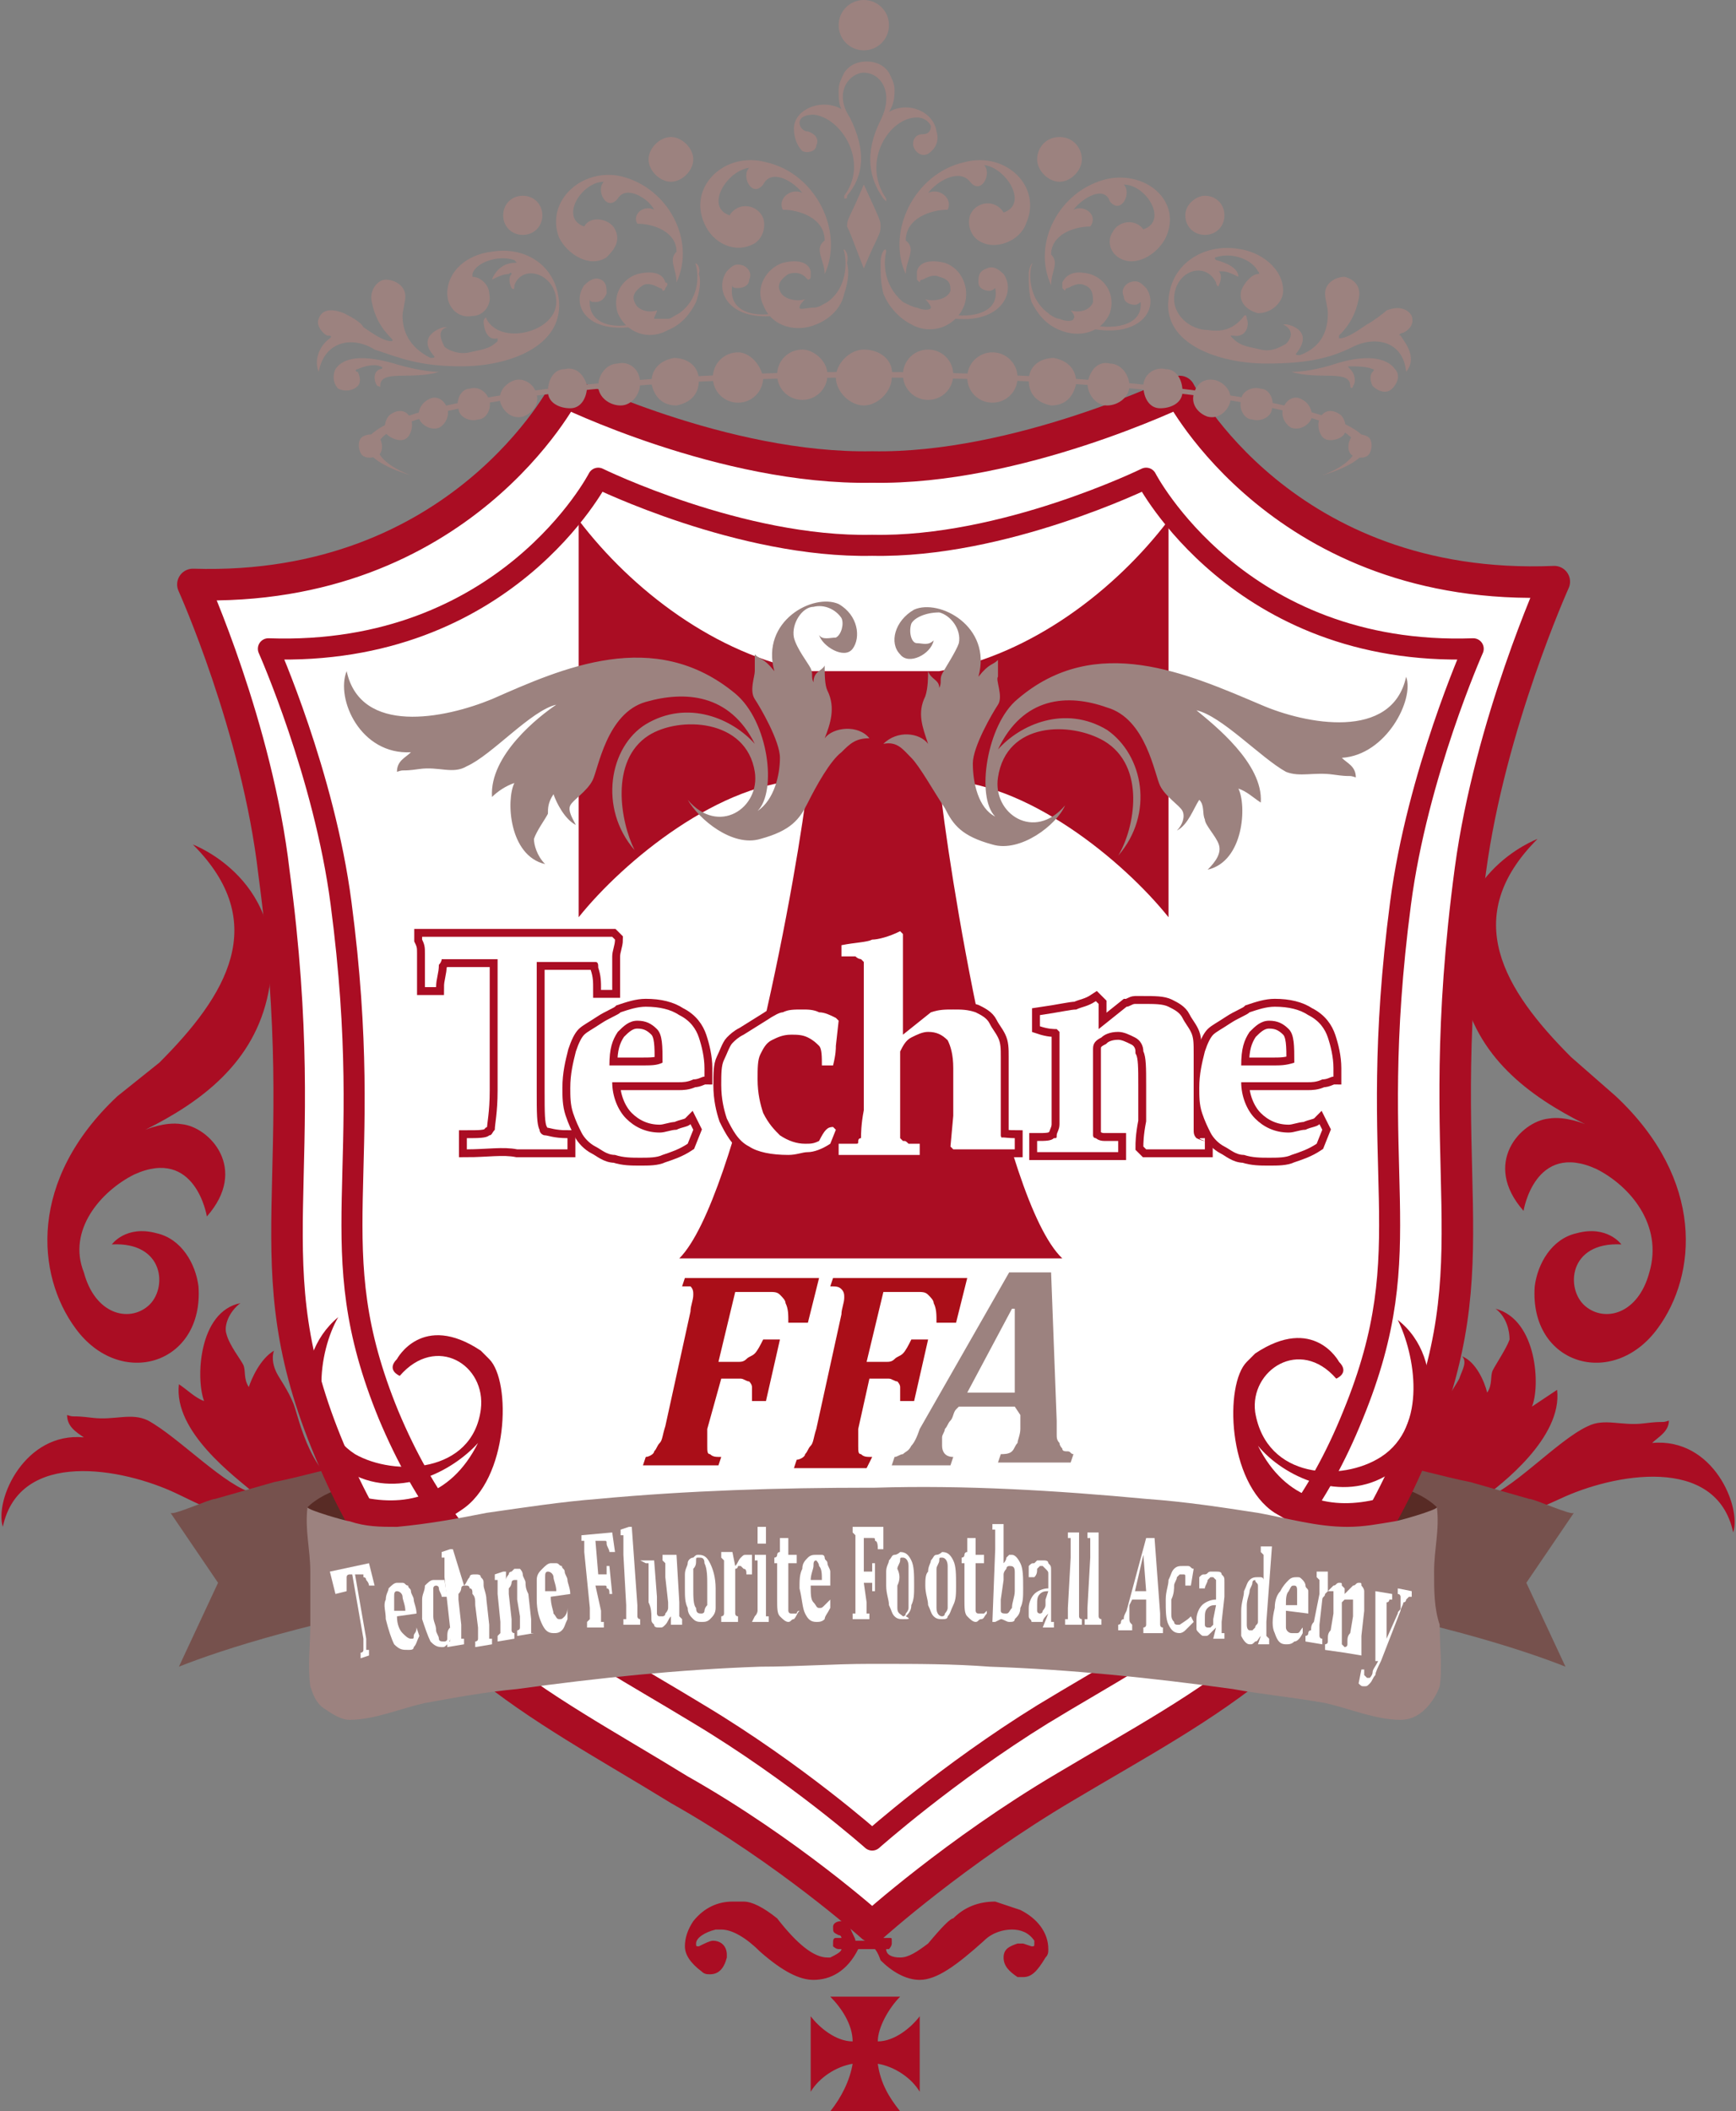
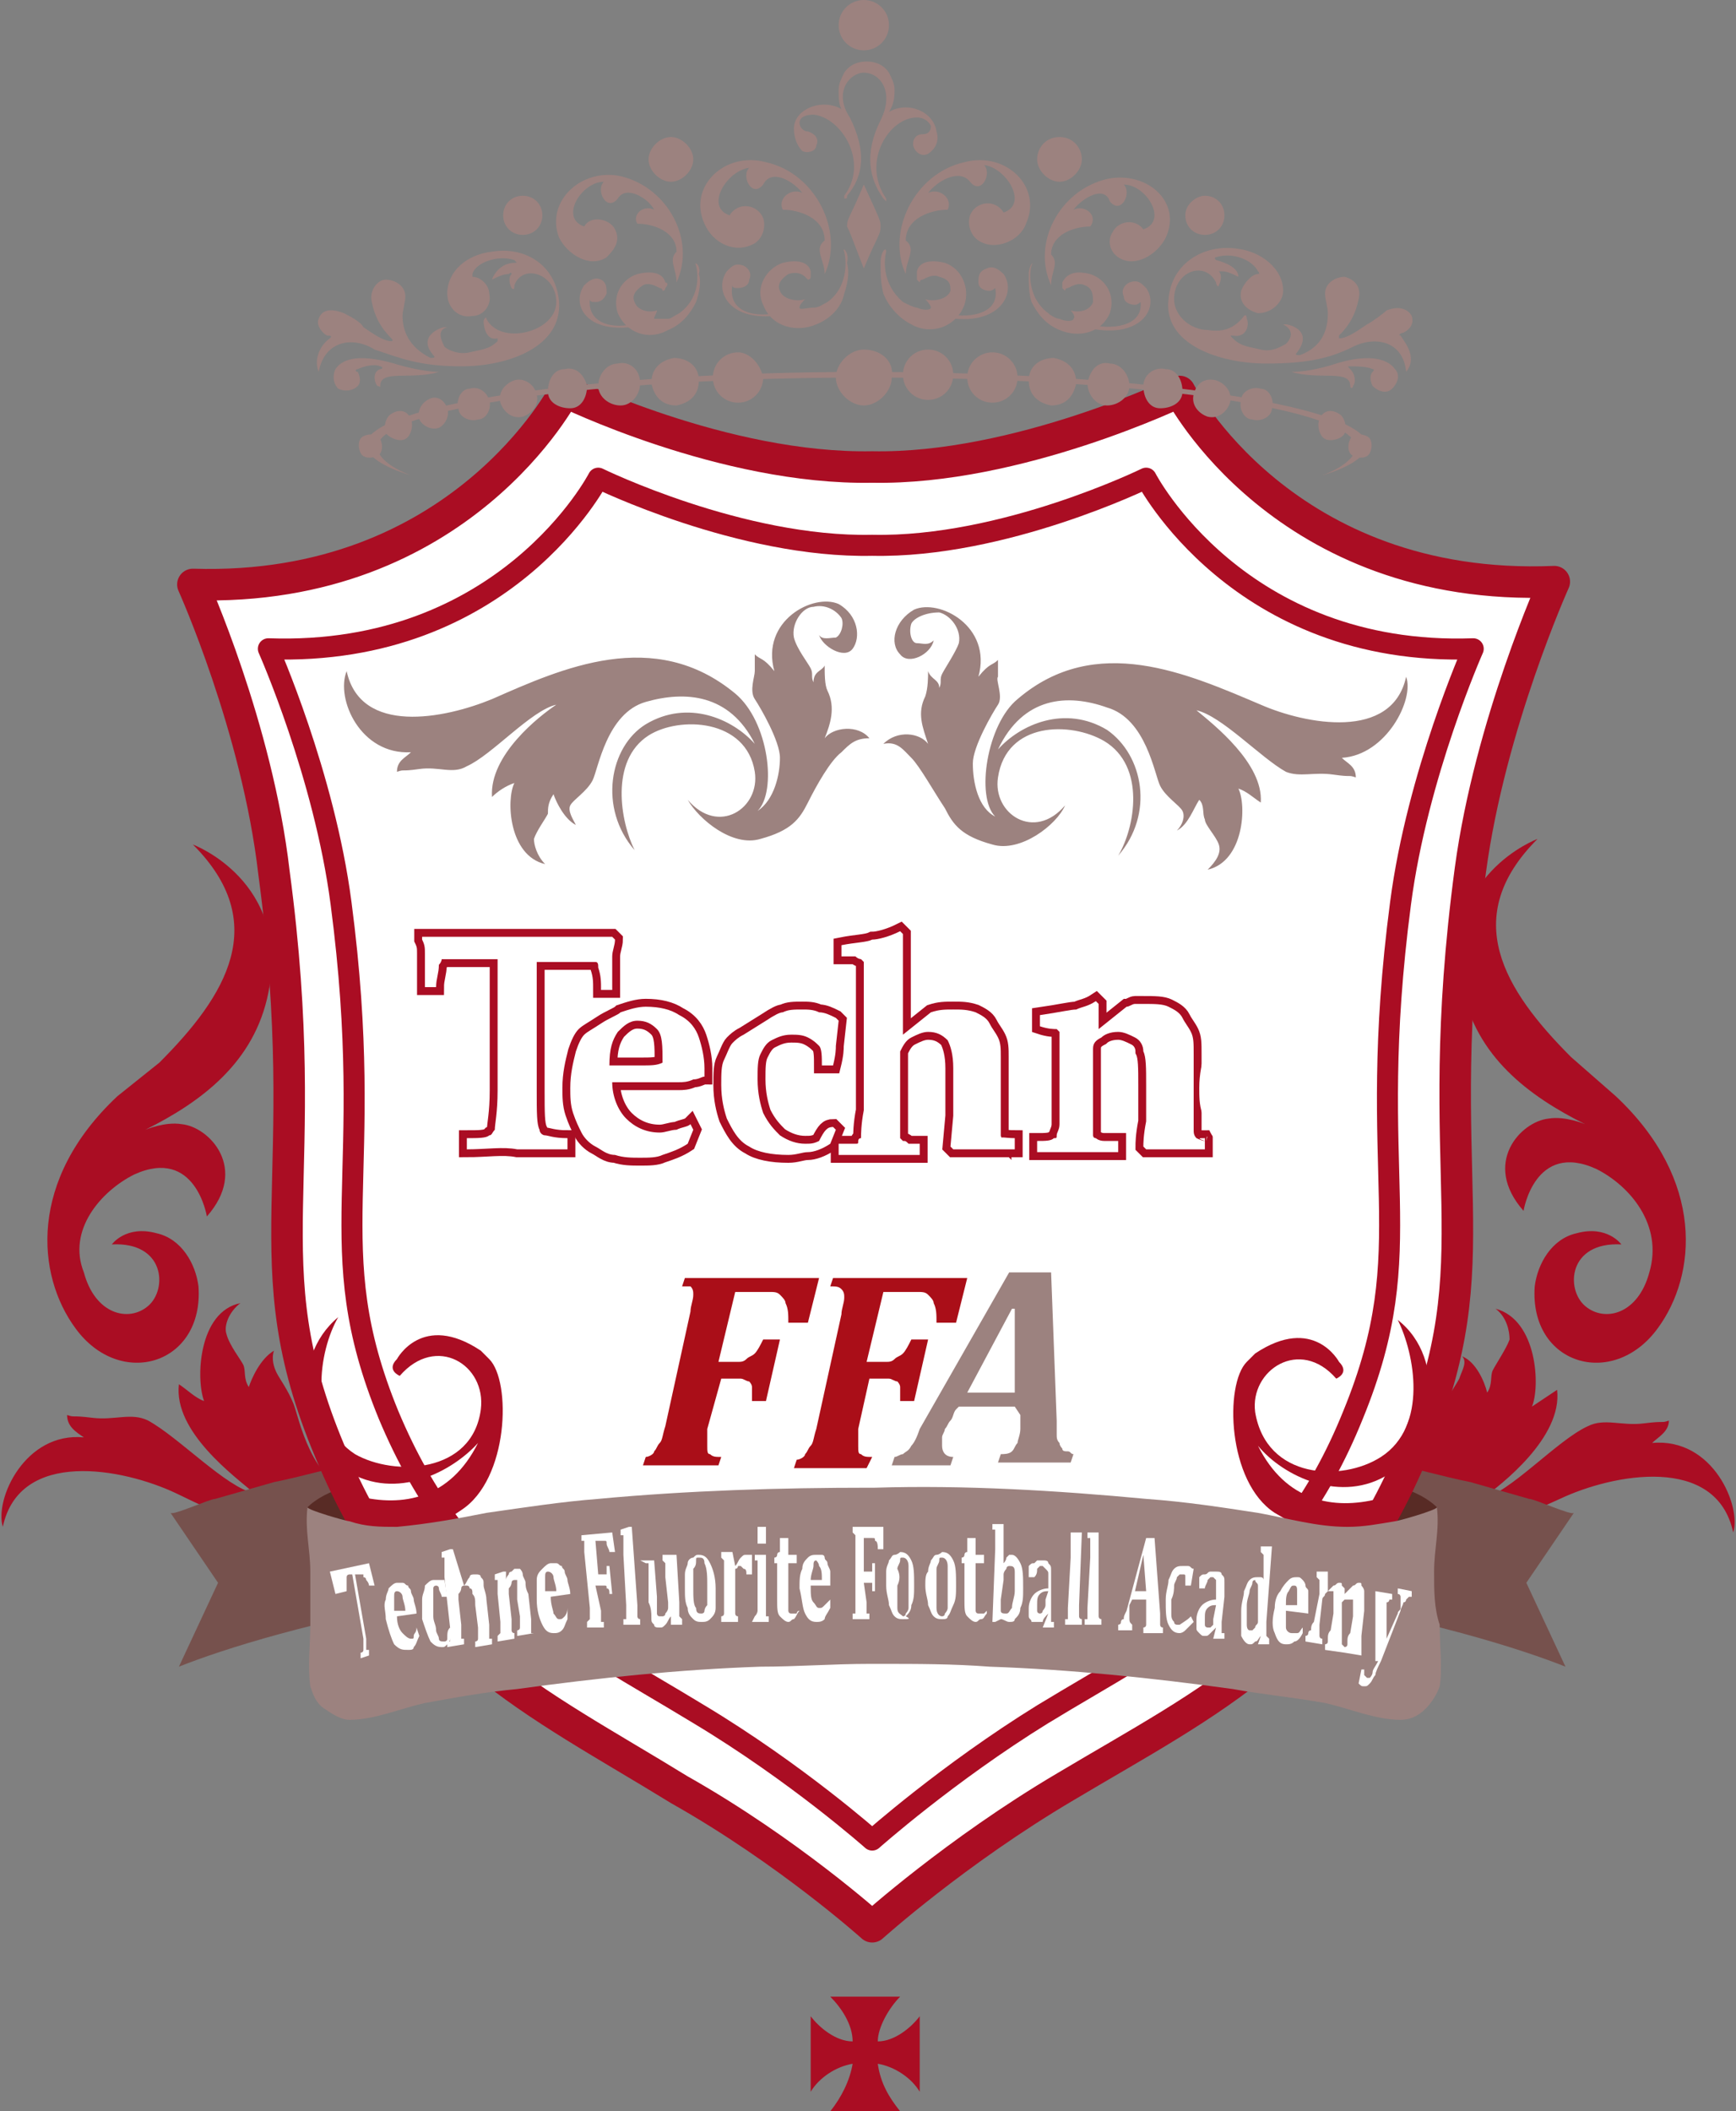
<svg xmlns="http://www.w3.org/2000/svg" version="1.1" id="レイヤー_1" x="0px" y="0px" width="62.1px" height="75.5px" viewBox="0 0 62.1 75.5" style="enable-background:new 0 0 62.1 75.5;" xml:space="preserve">
  <rect x="0" y="0" width="62.1" height="75.5" fill="#808080" stroke="none" />
  <style type="text/css">
	.st0{fill:#AA0D23;}
	.st1{fill:#76514D;}
	.st2{fill:#582B25;}
	.st3{fill:#FFFFFF;stroke:#AA0D23;stroke-width:1.127;stroke-linecap:round;stroke-linejoin:round;}
	.st4{fill:#FFFFFF;stroke:#AA0D23;stroke-width:0.752;stroke-linecap:round;stroke-linejoin:round;}
	.st5{fill-rule:evenodd;clip-rule:evenodd;fill:#9C827F;}
	.st6{fill:#9C827F;}
	.st7{fill:#FFFFFF;}
	.st8{fill:#AA0D23;stroke:#AA0D23;stroke-width:0.564;}
	.st9{fill:#AA0E18;}
</style>
  <g>
    <path class="st0" d="M14.6,49.3c1.3-1.5,3.1-0.4,2.9,1.2c-0.3,2.3-3.1,2.4-4.5,1.6c-1.7-1.1-1.3-3.7-0.6-4.9   c-1.8,1.5-1.3,4.5,0.3,5.5c1.8,1.1,3.8,0,4.7-1c-1.1,2.2-3,2.3-4.6,1.8c-1.7-0.5-2.1-2.8-2.3-3.3c-0.2-0.5-0.5-0.9-0.6-1.1   c-0.1-0.2-0.2-0.5-0.1-0.8c-0.5,0.3-0.8,1-0.9,1.3c-0.2-0.3-0.1-0.6-0.2-0.8c-0.1-0.2-0.5-0.7-0.6-1.1c-0.1-0.3,0.1-0.8,0.5-1.1   c-1.5,0.3-1.6,2.7-1.3,3.5c-0.3-0.1-0.6-0.4-0.9-0.6c-0.2,1.7,2,3.3,2.7,3.9c-1-0.2-2.7-2-3.8-2.6c-0.6-0.3-1.2,0-2-0.1   c-0.8-0.1-0.6,0-0.9-0.1c0,0.4,0.3,0.6,0.6,0.8c-2.1-0.2-3.2,2.2-2.9,3.2c0.6-2.8,4.3-2.1,6.2-1.2C9.6,55,13,56.5,16.7,54   c1.7-1.1,1.8-4.6,1-5.4l-0.3-0.3c-2.1-1.4-3,0.3-3,0.3C14.1,49.1,14.6,49.3,14.6,49.3z" />
    <path class="st0" d="M47.6,48.7c0,0-0.9-1.7-3-0.3l-0.3,0.3c-0.8,0.8-0.7,4.3,1,5.4c3.7,2.4,7.2,1,10.5-0.5   c1.9-0.9,5.6-1.6,6.2,1.2c0.3-0.9-0.7-3.4-2.9-3.2c0.2-0.2,0.6-0.4,0.6-0.8c-0.3,0.1-0.1,0-0.9,0.1c-0.8,0.1-1.4-0.2-2,0.1   c-1.1,0.5-2.8,2.4-3.8,2.6c0.7-0.5,2.9-2.2,2.7-3.9c-0.3,0.2-0.6,0.4-0.9,0.6c0.3-0.7,0.2-3.1-1.3-3.5c0.4,0.3,0.5,0.8,0.5,1.1   c-0.1,0.3-0.5,0.9-0.6,1.1c-0.1,0.2,0,0.5-0.2,0.8c-0.1-0.4-0.4-1.1-0.9-1.3c0.2,0.2,0,0.5-0.1,0.8c-0.1,0.2-0.4,0.6-0.6,1.1   c-0.2,0.5-0.6,2.8-2.3,3.3c-1.7,0.5-3.6,0.4-4.6-1.8c0.9,1.1,3,2.1,4.7,1c1.6-1,2.1-4.1,0.3-5.5c0.6,1.2,1.1,3.8-0.6,4.9   c-1.4,0.9-4.1,0.8-4.5-1.6c-0.2-1.5,1.6-2.7,2.9-1.2C47.5,49.3,48,49.1,47.6,48.7z" />
    <g>
      <path class="st1" d="M16.2,51.9c-0.1-0.1-0.3-0.1-0.4-0.1c-1,0-2,0.3-3,0.5c-1,0.2-2,0.5-3,0.7c-0.7,0.2-1.4,0.4-2.1,0.6    c-0.2,0-1.5,0.6-1.6,0.5c0,0,1.7,2.5,1.7,2.5l-1.4,3c1.5-0.6,4.9-1.7,9.8-2.5c0-0.4,0-0.8,0-1.2c0-0.8,0-1.6,0-2.4    c0-0.3,0-0.7,0-1c0-0.1,0-0.3,0-0.4C16.3,52,16.3,51.9,16.2,51.9z" />
    </g>
    <g>
      <path class="st1" d="M46.2,51.9c0.1-0.1,0.3-0.1,0.4-0.1c1,0,2,0.3,3,0.5c1,0.2,2,0.5,3,0.7c0.7,0.2,1.4,0.4,2.1,0.6    c0.2,0,1.5,0.6,1.6,0.5c0,0-1.7,2.5-1.7,2.5l1.4,3c-1.5-0.6-4.9-1.7-9.8-2.5c0-0.4,0-0.8,0-1.2c0-0.8,0-1.6,0-2.4c0-0.3,0-0.7,0-1    c0-0.1,0-0.3,0-0.4C46.1,52,46.1,51.9,46.2,51.9z" />
    </g>
    <path class="st2" d="M11,53.9c0,0,1-1.1,3.2-0.8c2.2,0.4,2.1-1.2,2.1-1.2l0.1,4.3C16.4,56.2,11.2,56.5,11,53.9z" />
    <path class="st2" d="M51.4,53.9c0,0-1-1.1-3.2-0.8c-2.2,0.4-2.1-1.2-2.1-1.2L46,56.2C46,56.2,51.2,56.5,51.4,53.9z" />
    <path class="st3" d="M31.2,68.9c0,0,3-2.7,6.9-5c5.2-3.1,9.6-5.1,12.5-12.1c2.9-6.9,0.5-9.5,2-20.7c0.7-5.2,3-10.3,3-10.3   C45.9,21.2,42.2,14,42.2,14s-5.8,2.8-11,2.7c-5.3,0.1-11-2.7-11-2.7s-3.7,7.2-13.3,6.9c0,0,2.3,5.1,2.9,10.3   c1.5,11.2-0.9,13.8,2,20.7c2.9,7,7.3,8.9,12.5,12.1C28.2,66.2,31.2,68.9,31.2,68.9z" />
    <path class="st4" d="M31.2,65.8c0,0,2.7-2.4,6.1-4.5c4.6-2.8,8.6-4.5,11.1-10.7c2.5-6.1,0.4-8.4,1.7-18.3c0.6-4.6,2.6-9.1,2.6-9.1   C44.3,23.5,41,17.1,41,17.1s-5.1,2.5-9.8,2.4c-4.7,0.1-9.8-2.4-9.8-2.4s-3.3,6.4-11.8,6.1c0,0,2,4.5,2.6,9.1   c1.3,9.9-0.8,12.2,1.7,18.3c2.6,6.2,6.5,7.9,11.1,10.7C28.5,63.4,31.2,65.8,31.2,65.8z" />
    <g>
      <g>
        <g>
          <g>
            <g>
              <path class="st5" d="M28.7,6.9c-0.4-0.2-0.9,0.2-0.7,0.6c0.6,0,1.5,0.3,1.5,1.1c-0.4,0.3,0,0.7,0,1.2c0.7-1.5-0.3-3.6-2.1-4        c-1.5-0.4-2.8,0.9-2.2,2.2c0.3,0.7,1.1,1.1,1.8,0.7c0.3-0.2,0.4-0.6,0.3-0.9c-0.2-0.5-0.9-0.6-1.2-0.1        c-0.9-0.3-0.1-1.6,0.7-1.7c-0.3,0.3,0.1,1.1,0.5,0.6C27.6,6,28.4,6.5,28.7,6.9z" />
              <g>
                <g>
                  <path class="st6" d="M30.2,9c0.1,0.4,0.1,1.3-0.6,1.8c-0.2,0.1-0.3,0.2-0.5,0.2c-0.2,0-0.5,0.1-0.5,0c0-0.1,0.1-0.2,0.2-0.3          c-0.3,0.1-0.8,0-0.9-0.3c-0.1-0.2,0-0.4,0.3-0.6c0.3-0.1,0.5,0,0.6,0.1c0,0,0.1,0.1,0.1,0.1c0,0,0.1,0,0.1-0.1          C29,9.9,29,9.8,29,9.7c-0.1-0.4-0.6-0.4-1-0.3c-0.6,0.2-1,0.9-0.7,1.5c0.3,0.8,1.2,1,1.9,0.7c0.5-0.2,0.9-0.6,1-1.1          c0.1-0.3,0.2-0.7,0.1-1.1C30.4,9,30.1,8.8,30.2,9z" />
                </g>
                <path class="st5" d="M26.2,10.2c0,0.1,0.1,0.1,0.2,0.1c0.2,0,0.4-0.1,0.4-0.3c0.1-0.2,0-0.4-0.2-0.5c-0.3-0.1-0.4,0-0.6,0.2         c-0.5,0.7,0.1,2,2.3,1.5c0.3-0.1-0.1-0.1-0.2-0.1C27.3,11.4,26,11.3,26.2,10.2z" />
              </g>
            </g>
            <g>
              <path class="st5" d="M33.2,6.9c0.4-0.2,0.9,0.2,0.7,0.6c-0.6,0-1.5,0.3-1.5,1.1c0.4,0.3,0,0.7,0,1.2c-0.7-1.5,0.3-3.6,2.1-4        c1.5-0.4,2.8,0.9,2.2,2.2C36.5,8.6,35.6,9,35,8.6c-0.3-0.2-0.4-0.6-0.3-0.9c0.2-0.5,0.9-0.6,1.2-0.1c0.9-0.3,0.1-1.6-0.7-1.7        c0.3,0.3-0.1,1.1-0.5,0.6C34.3,6,33.5,6.5,33.2,6.9z" />
              <g>
                <g>
                  <path class="st6" d="M31.5,9.4c0,0.4,0,0.7,0.1,1.1c0.2,0.5,0.6,0.9,1,1.1c0.7,0.4,1.6,0.1,1.9-0.7c0.2-0.6-0.1-1.3-0.7-1.5          c-0.4-0.1-0.9-0.1-1,0.3c0,0.1,0,0.2,0,0.3c0,0,0.1,0.1,0.1,0.1c0,0,0-0.1,0.1-0.1c0.2-0.1,0.4-0.2,0.6-0.1          C34,10,34,10.2,34,10.4c-0.1,0.3-0.6,0.4-0.9,0.3c0,0,0.2,0.2,0.2,0.3c0,0.1-0.3,0.1-0.5,0c-0.1,0-0.3-0.1-0.5-0.2          c-0.7-0.6-0.7-1.4-0.6-1.8C31.7,8.8,31.5,9,31.5,9.4z" />
                </g>
                <path class="st5" d="M33.8,11.2c-0.1,0-0.6,0-0.2,0.1c2.1,0.5,2.8-0.8,2.3-1.5c-0.2-0.2-0.4-0.3-0.6-0.2         C35,9.7,35,9.9,35,10.1c0,0.2,0.2,0.3,0.4,0.3c0.1,0,0.2-0.1,0.2-0.1C35.8,11.3,34.5,11.4,33.8,11.2z" />
              </g>
            </g>
          </g>
          <g>
            <path class="st5" d="M30.9,2.6c0.6,0,1.1,0.7,0.6,1.7c-0.6,1.2-0.4,2.1,0.1,2.8c0,0,0.1,0.1,0.1,0.1c0,0,0-0.1,0-0.1       c-0.9-1.3,0.1-2.9,1.1-2.9c0.2,0,0.4,0.1,0.5,0.3c0,0.2-0.1,0.3-0.3,0.3c-0.3,0-0.4,0.3-0.3,0.5c0.1,0.2,0.3,0.3,0.5,0.2       c0.3-0.2,0.4-0.5,0.3-0.8c-0.1-0.7-1-1.1-1.7-0.7c0,0,0,0,0,0C32,3.7,32,3.4,32,3.2c0-0.2-0.1-0.4-0.2-0.6       c-0.2-0.3-0.5-0.4-0.8-0.4c-0.3,0-0.6,0.1-0.8,0.4c-0.1,0.2-0.2,0.4-0.2,0.6c0,0.3,0,0.5,0.1,0.7c0,0,0,0,0,0       c-0.7-0.4-1.7,0-1.7,0.7c0,0.3,0.1,0.6,0.3,0.8c0.2,0.1,0.5,0,0.5-0.2c0.1-0.2,0-0.4-0.3-0.5c-0.2,0-0.3-0.2-0.3-0.3       c0-0.2,0.2-0.3,0.5-0.3c1,0.1,2,1.7,1.1,2.9c0,0,0,0.1,0,0.1c0.1,0,0.1,0,0.1-0.1c0.6-0.7,0.7-1.6,0.1-2.8       C29.8,3.3,30.4,2.6,30.9,2.6z" />
            <path class="st5" d="M30.9,9.6c0.5-1.2,0.6-1.2,0.6-1.5c0-0.2,0-0.2-0.6-1.5c-0.5,1.2-0.6,1.2-0.6,1.5       C30.4,8.3,30.4,8.3,30.9,9.6z" />
            <path class="st5" d="M31.8,0.9c0,0.5-0.4,0.9-0.9,0.9c-0.5,0-0.9-0.4-0.9-0.9c0-0.5,0.4-0.9,0.9-0.9C31.4,0,31.8,0.4,31.8,0.9z       " />
          </g>
        </g>
        <g>
          <g>
            <g>
              <g>
                <path class="st5" d="M23.4,7.5C23,7.3,22.6,7.7,22.8,8c0.6,0,1.4,0.3,1.4,1c-0.3,0.3,0,0.6,0,1.1c0.7-1.5-0.3-3.4-2-3.8         C20.8,6,19.5,7.2,20,8.5c0.3,0.6,1.1,1.1,1.7,0.7C22,8.9,22.2,8.6,22,8.2c-0.2-0.4-0.9-0.5-1.1-0.1c-0.9-0.3-0.1-1.6,0.7-1.6         c-0.3,0.3,0.1,1.1,0.5,0.6C22.4,6.6,23.2,7.1,23.4,7.5z" />
                <g>
                  <g>
                    <path class="st6" d="M24.9,9.5c0.1,0.4,0.1,1.2-0.6,1.7c-0.2,0.1-0.3,0.2-0.4,0.2c-0.2,0-0.4,0-0.5,0           c0-0.1,0.1-0.2,0.1-0.3c-0.3,0.1-0.7,0-0.8-0.3c-0.1-0.2,0-0.4,0.3-0.6c0.2-0.1,0.4,0,0.6,0.1c0,0,0.1,0,0.1,0.1           c0,0,0.1,0,0.1-0.1c0.1-0.1,0.1-0.2,0-0.2c-0.1-0.4-0.6-0.4-1-0.3c-0.6,0.2-0.9,0.8-0.7,1.4c0.3,0.7,1.1,1,1.8,0.6           c0.5-0.2,0.8-0.6,1-1c0.1-0.3,0.2-0.7,0.1-1C25.1,9.5,24.8,9.3,24.9,9.5z" />
                  </g>
                  <path class="st5" d="M21.1,10.7c0,0.1,0.1,0.1,0.2,0.1c0.2,0,0.3-0.1,0.4-0.3c0-0.2,0-0.4-0.2-0.5c-0.2-0.1-0.4,0-0.6,0.2          c-0.5,0.7,0.1,1.9,2.2,1.4c0.3-0.1-0.1-0.1-0.2-0.1C22.2,11.8,21,11.7,21.1,10.7z" />
                </g>
              </g>
              <path class="st5" d="M24.8,5.7c0,0.4-0.4,0.8-0.8,0.8c-0.4,0-0.8-0.4-0.8-0.8c0-0.4,0.4-0.8,0.8-0.8        C24.4,4.9,24.8,5.3,24.8,5.7z" />
            </g>
            <g>
              <path class="st5" d="M11.4,13.3c-0.2-0.5,0.1-1,0.4-1.2c0.1-0.1,0-0.1-0.1-0.1c-0.2-0.1-0.4-0.4-0.3-0.6        c0.1-0.3,0.4-0.4,0.9-0.2c0.2,0.1,0.6,0.3,0.7,0.5c0.3,0.2,0.7,0.5,1,0.5c0,0,0.1,0,0-0.1c-0.4-0.4-0.6-0.8-0.7-1.3        c-0.1-0.4,0.2-0.8,0.5-0.8c0.3,0,0.7,0.2,0.7,0.6c0,0.2-0.1,0.5-0.1,0.7c0,0.5,0.2,1.1,1,1.5c0.1,0,0.2,0,0.1-0.1        c-0.6-0.7,0.3-1,0.4-1c0.1,0,0.2,0,0.1,0c-0.4,0.1-0.2,0.5-0.1,0.7c0.1,0.1,0.5,0.3,0.9,0.2c0.4-0.1,0.7-0.1,1-0.4        c0,0,0-0.1,0-0.1c-0.4,0.1-0.5-0.4-0.5-0.6c0-0.1,0.1-0.2,0.1-0.1c0.2,0.4,0.7,0.6,1.3,0.5c0.6-0.1,1.2-0.5,1.2-1.1        c0-1-1.2-1.4-1.5-0.6c0,0.1,0,0.2-0.1,0.1c-0.1-0.2-0.1-0.4,0-0.5c0,0,0-0.1-0.1,0c-0.2,0-0.4,0.1-0.6,0.2c0,0-0.1,0,0,0        c0.1-0.3,0.4-0.6,0.8-0.6c0.1,0,0.1,0,0-0.1c-0.6-0.2-1.4,0.1-1.5,0.5c0,0,0,0.1,0,0.1c0.3,0,0.6,0.3,0.6,0.6        c0.1,0.4-0.2,0.8-0.6,0.8c-0.5,0.1-0.9-0.3-0.9-0.8c0-0.8,0.7-1.4,1.6-1.5c1.2-0.2,2.3,0.5,2.4,1.8c0.1,1.6-1.8,2.3-3.5,2.3        c-1.5,0-2.2-0.3-3.1-0.6C12.6,12,11.6,12.2,11.4,13.3C11.5,13.4,11.5,13.4,11.4,13.3z M14.1,13c0.3,0.1,1.1,0.3,1.6,0.3        c-1,0.3-2.1-0.1-2.1,0.5c0,0.1,0,0-0.1,0c-0.1-0.1-0.2-0.5,0.1-0.6c0.1,0,0.1-0.1,0-0.1c-0.2-0.1-0.6,0-0.8,0.1        c-0.1,0-0.1,0.1,0,0.1c0.1,0.2,0.1,0.4,0,0.5c-0.2,0.2-0.5,0.2-0.7,0.1c-0.2-0.2-0.2-0.5-0.1-0.7C12.2,12.9,12.7,12.6,14.1,13        z" />
              <path class="st5" d="M19.4,7.7c0,0.4-0.3,0.7-0.7,0.7c-0.4,0-0.7-0.3-0.7-0.7C18,7.3,18.3,7,18.7,7C19.1,7,19.4,7.3,19.4,7.7z        " />
            </g>
          </g>
          <g>
            <g>
              <g>
                <path class="st5" d="M38.4,7.5c0.4-0.2,0.9,0.2,0.6,0.6c-0.6,0-1.4,0.3-1.4,1c0.3,0.3,0,0.6,0,1.1c-0.7-1.5,0.3-3.4,2-3.8         c1.4-0.3,2.7,0.8,2.1,2.1c-0.3,0.6-1.1,1.1-1.7,0.7c-0.3-0.2-0.4-0.6-0.2-0.9c0.2-0.4,0.8-0.5,1.1-0.1         c0.9-0.3,0.1-1.6-0.7-1.6c0.3,0.3-0.1,1.1-0.5,0.6C39.5,6.6,38.7,7.1,38.4,7.5z" />
                <g>
                  <g>
                    <path class="st6" d="M36.8,9.8c0,0.3,0,0.7,0.1,1c0.2,0.4,0.5,0.8,1,1c0.7,0.3,1.5,0.1,1.8-0.6c0.2-0.6-0.1-1.2-0.7-1.4           c-0.4-0.1-0.8-0.1-1,0.3c0,0.1,0,0.2,0,0.2c0,0,0.1,0.1,0.1,0.1c0,0,0-0.1,0.1-0.1c0.2-0.1,0.4-0.2,0.6-0.1           c0.3,0.1,0.3,0.4,0.3,0.6c-0.1,0.3-0.5,0.4-0.8,0.3c0,0,0.2,0.2,0.1,0.3c0,0.1-0.3,0.1-0.5,0c-0.1,0-0.3-0.1-0.4-0.2           c-0.7-0.5-0.7-1.4-0.6-1.7C37,9.3,36.8,9.5,36.8,9.8z" />
                  </g>
                  <path class="st5" d="M39,11.6c-0.1,0-0.5,0-0.2,0.1c2,0.5,2.7-0.7,2.2-1.4c-0.2-0.2-0.3-0.3-0.6-0.2          c-0.2,0.1-0.3,0.3-0.2,0.5c0,0.2,0.2,0.3,0.4,0.3c0.1,0,0.2-0.1,0.2-0.1C40.9,11.7,39.7,11.8,39,11.6z" />
                </g>
              </g>
              <path class="st5" d="M37.1,5.7c0,0.4,0.4,0.8,0.8,0.8c0.4,0,0.8-0.4,0.8-0.8c0-0.4-0.3-0.8-0.8-0.8        C37.4,4.9,37.1,5.3,37.1,5.7z" />
            </g>
            <g>
              <path class="st5" d="M50.3,13.3c-0.1-1.1-1.1-1.3-1.9-0.9c-0.8,0.4-1.6,0.6-3.1,0.6c-1.7,0-3.7-0.7-3.5-2.3        c0.1-1.3,1.3-2,2.5-1.8c0.8,0.1,1.6,0.7,1.6,1.5c0,0.4-0.4,0.8-0.9,0.8c-0.4-0.1-0.7-0.4-0.6-0.8c0.1-0.3,0.4-0.6,0.6-0.6        c0,0,0.1,0,0-0.1c-0.2-0.4-0.9-0.7-1.5-0.5c-0.1,0,0,0.1,0,0.1c0.4,0.1,0.8,0.3,0.8,0.6c0,0.1,0,0.1,0,0        c-0.2-0.1-0.4-0.2-0.6-0.2c-0.1,0-0.1,0-0.1,0c0.1,0.1,0.1,0.3,0,0.5c0,0.1-0.1,0-0.1-0.1C43.1,9.3,42,9.7,42,10.7        c0,0.6,0.6,1.1,1.2,1.1c0.6,0.1,1-0.1,1.3-0.5c0.1-0.1,0.1,0.1,0.1,0.1c0.1,0.2,0,0.7-0.5,0.6c-0.1,0-0.1,0,0,0.1        c0.3,0.3,0.6,0.3,1,0.4c0.4,0.1,0.7-0.1,0.9-0.2c0.2-0.2,0.3-0.5-0.1-0.7c0,0,0,0,0.1,0c0.1,0,1,0.2,0.4,1        c-0.1,0.1,0,0.1,0.1,0.1c0.8-0.3,1-0.9,1-1.5c0-0.2-0.1-0.5-0.1-0.7c0-0.4,0.4-0.6,0.7-0.6c0.4,0.1,0.6,0.4,0.5,0.8        c-0.1,0.5-0.3,0.9-0.7,1.3c0,0,0,0.1,0,0.1c0.3,0,0.7-0.3,1-0.5c0.2-0.1,0.6-0.4,0.7-0.5c0.5-0.2,0.8,0,0.9,0.2        c0.1,0.3-0.1,0.5-0.3,0.6c-0.1,0-0.2,0.1-0.1,0.1C50.3,12.3,50.7,12.8,50.3,13.3C50.4,13.4,50.4,13.4,50.3,13.3z M49.9,13.2        c0.2,0.2,0.1,0.5-0.1,0.7c-0.2,0.2-0.5,0.1-0.7-0.1c-0.1-0.2-0.1-0.4,0-0.5c0,0,0.1-0.1,0-0.1c-0.2-0.1-0.6-0.1-0.8-0.1        c-0.1,0-0.1,0,0,0.1c0.2,0.2,0.2,0.5,0.1,0.6c0,0.1-0.1,0.1-0.1,0c0-0.6-1.1-0.2-2.1-0.5c0.6,0,1.3-0.2,1.6-0.3        C49.1,12.6,49.7,12.9,49.9,13.2z" />
              <path class="st5" d="M42.4,7.7c0,0.4,0.3,0.7,0.7,0.7c0.4,0,0.7-0.3,0.7-0.7c0-0.4-0.3-0.7-0.7-0.7C42.8,7,42.4,7.3,42.4,7.7z        " />
            </g>
          </g>
        </g>
      </g>
      <g>
        <g>
          <g>
            <path class="st6" d="M30.9,13.3c-9.8,0-17.8,1.2-17.8,2.6c0,0.4,0.6,0.8,1.6,1.1c-0.8-0.3-1.2-0.7-1.2-1       c0-1.4,7.8-2.5,17.5-2.5c9.7,0,17.5,1.1,17.5,2.5c0,0.3-0.4,0.7-1.2,1c1-0.3,1.6-0.7,1.6-1.1C48.8,14.5,40.8,13.3,30.9,13.3z" />
          </g>
        </g>
        <g>
          <path class="st6" d="M31.9,13.5c0,0.5-0.5,1-1,1c-0.5,0-1-0.5-1-1c0-0.5,0.5-1,1-1C31.5,12.5,32,12.9,31.9,13.5z" />
          <g>
-             <path class="st6" d="M29.6,13.4c0,0.5-0.4,0.9-0.9,0.9c-0.5,0-0.9-0.4-0.9-0.9c0-0.5,0.4-0.9,0.9-0.9       C29.1,12.5,29.6,12.9,29.6,13.4z" />
            <path class="st6" d="M27.3,13.5c0,0.5-0.4,0.9-0.9,0.9c-0.5,0-0.9-0.4-0.9-0.9c0-0.5,0.4-0.9,0.9-0.9       C26.8,12.6,27.2,13,27.3,13.5z" />
            <path class="st6" d="M25,13.6c0,0.5-0.3,0.8-0.8,0.9c-0.5,0-0.8-0.3-0.9-0.8c0-0.5,0.3-0.8,0.8-0.9C24.6,12.8,25,13.1,25,13.6z       " />
            <path class="st6" d="M22.9,13.7c0,0.4-0.3,0.8-0.7,0.8c-0.4,0-0.8-0.3-0.8-0.7c0-0.4,0.3-0.8,0.7-0.8       C22.5,12.9,22.9,13.2,22.9,13.7z" />
            <path class="st6" d="M21,13.8c0,0.4-0.2,0.8-0.6,0.8c-0.4,0-0.8-0.2-0.8-0.6c0-0.4,0.2-0.8,0.6-0.8       C20.6,13.1,20.9,13.4,21,13.8z" />
            <path class="st6" d="M19.2,14.1c0.1,0.4-0.2,0.7-0.5,0.8c-0.4,0.1-0.7-0.2-0.8-0.5c-0.1-0.4,0.2-0.7,0.5-0.8       C18.7,13.5,19.1,13.7,19.2,14.1z" />
            <path class="st6" d="M17.5,14.3c0.1,0.3-0.1,0.7-0.4,0.7c-0.3,0.1-0.7-0.1-0.7-0.4c-0.1-0.3,0.1-0.7,0.4-0.7       C17.1,13.8,17.4,14,17.5,14.3z" />
            <path class="st6" d="M16,14.6c0.1,0.3-0.1,0.6-0.3,0.7c-0.3,0.1-0.6-0.1-0.7-0.3c-0.1-0.3,0.1-0.6,0.3-0.7       C15.6,14.1,15.9,14.3,16,14.6z" />
            <path class="st6" d="M14.7,15c0.1,0.2,0,0.6-0.2,0.7c-0.2,0.1-0.5,0-0.7-0.2c-0.1-0.2,0-0.6,0.2-0.7       C14.3,14.6,14.6,14.7,14.7,15z" />
            <path class="st6" d="M13.6,15.7c0.1,0.2,0.1,0.5-0.1,0.6c-0.2,0.1-0.5,0.1-0.6-0.1c-0.1-0.2-0.1-0.5,0.1-0.6       C13.2,15.5,13.5,15.5,13.6,15.7z" />
          </g>
          <g>
            <path class="st6" d="M32.3,13.4c0,0.5,0.4,0.9,0.9,0.9c0.5,0,0.9-0.4,0.9-0.9c0-0.5-0.4-0.9-0.9-0.9       C32.7,12.5,32.3,12.9,32.3,13.4z" />
            <path class="st6" d="M34.6,13.5c0,0.5,0.4,0.9,0.9,0.9c0.5,0,0.9-0.4,0.9-0.9c0-0.5-0.4-0.9-0.9-0.9C35,12.6,34.6,13,34.6,13.5       z" />
            <path class="st6" d="M36.8,13.6c0,0.5,0.3,0.8,0.8,0.9c0.5,0,0.8-0.3,0.9-0.8c0-0.5-0.3-0.8-0.8-0.9       C37.2,12.8,36.8,13.1,36.8,13.6z" />
            <path class="st6" d="M38.9,13.7c0,0.4,0.3,0.8,0.7,0.8c0.4,0,0.8-0.3,0.8-0.7c0-0.4-0.3-0.8-0.7-0.8       C39.3,12.9,39,13.2,38.9,13.7z" />
            <path class="st6" d="M40.9,13.8c0,0.4,0.2,0.8,0.6,0.8c0.4,0,0.8-0.2,0.8-0.6c0-0.4-0.2-0.8-0.6-0.8       C41.3,13.1,40.9,13.4,40.9,13.8z" />
            <path class="st6" d="M42.7,14.1c-0.1,0.4,0.2,0.7,0.5,0.8c0.4,0.1,0.7-0.2,0.8-0.5c0.1-0.4-0.2-0.7-0.5-0.8       C43.1,13.5,42.8,13.7,42.7,14.1z" />
            <path class="st6" d="M44.4,14.3c-0.1,0.3,0.1,0.7,0.4,0.7c0.3,0.1,0.7-0.1,0.7-0.4c0.1-0.3-0.1-0.7-0.4-0.7       C44.8,13.8,44.4,14,44.4,14.3z" />
-             <path class="st6" d="M45.9,14.6c-0.1,0.3,0.1,0.6,0.3,0.7c0.3,0.1,0.6-0.1,0.7-0.3c0.1-0.3-0.1-0.6-0.3-0.7       C46.3,14.1,46,14.3,45.9,14.6z" />
            <path class="st6" d="M47.2,15c-0.1,0.2,0,0.6,0.2,0.7c0.2,0.1,0.6,0,0.7-0.2c0.1-0.2,0-0.6-0.2-0.7       C47.6,14.6,47.3,14.7,47.2,15z" />
            <path class="st6" d="M48.3,15.7c-0.1,0.2-0.1,0.5,0.1,0.6c0.2,0.1,0.5,0.1,0.6-0.1c0.1-0.2,0.1-0.5-0.1-0.6       C48.7,15.5,48.4,15.5,48.3,15.7z" />
          </g>
        </g>
      </g>
    </g>
    <path class="st0" d="M49.7,53.5c-0.1,0-0.2,0.1-0.4,0.1 M49.3,53.6C47.7,54,46,53.7,45,51.7c0.9,1.1,3,2.1,4.7,1   c1.6-1,2.1-4.1,0.3-5.5c0.6,1.2,1.1,3.8-0.6,4.9c-1.4,0.9-4.1,0.8-4.5-1.6c-0.2-1.5,1.6-2.7,2.9-1.2c0,0,0.5-0.2,0.1-0.6   c0,0-0.9-1.7-3-0.3l-0.3,0.3c-0.8,0.8-0.7,4.3,1,5.4c1,0.6,1.9,1,2.9,1.2" />
    <path class="st0" d="M57.8,39.2L57.8,39.2c3.2,3,2.9,6.4,1.5,8.3c-1.6,2.2-4.6,1.3-4.4-1.5c0.1-0.8,0.6-1.7,1.5-1.9   c1.1-0.3,1.6,0.4,1.6,0.4c-1.9-0.1-2,1.6-1.3,2.2c0.7,0.6,1.9,0.3,2.3-1.2c0.5-1.7-0.7-3.1-1.9-3.7c-2.2-1-2.6,1.5-2.6,1.5   c-1.5-1.7-0.1-3.2,0.9-3.3c0.6-0.1,1.3,0.2,1.3,0.2c-2-1-3.9-2.4-4.4-4.9c-0.8-4,2.7-5.3,2.7-5.3c-2.8,2.8-1.2,5.4,1.2,7.8   L57.8,39.2z" />
    <path class="st0" d="M4.2,39.2L4.2,39.2c-3.2,3-2.9,6.4-1.5,8.3c1.6,2.2,4.6,1.3,4.4-1.5c-0.1-0.8-0.6-1.7-1.5-1.9   c-1.1-0.3-1.6,0.4-1.6,0.4c1.9-0.1,2,1.6,1.3,2.2c-0.7,0.6-1.9,0.3-2.3-1.2C2.4,44,3.6,42.6,4.8,42c2.2-1,2.6,1.5,2.6,1.5   c1.5-1.7,0.1-3.2-0.9-3.3c-0.6-0.1-1.3,0.2-1.3,0.2c2-1,3.9-2.4,4.4-4.9c0.8-4-2.7-5.3-2.7-5.3c2.8,2.8,1.2,5.4-1.2,7.8L4.2,39.2z" />
    <path class="st0" d="M12.8,53.6c-0.1,0-0.2-0.1-0.4-0.1 M13.6,55.2c0.9-0.2,1.9-0.5,2.9-1.2c1.7-1.1,1.8-4.6,1-5.4l-0.3-0.3   c-2.1-1.4-3,0.3-3,0.3c-0.4,0.4,0.1,0.6,0.1,0.6c1.3-1.5,3.1-0.4,2.9,1.2c-0.3,2.3-3.1,2.4-4.5,1.6c-1.7-1.1-1.3-3.7-0.6-4.9   c-1.8,1.5-1.3,4.5,0.3,5.5c1.8,1.1,3.8,0,4.7-1c-1,2-2.7,2.3-4.3,1.9" />
    <g>
      <path class="st6" d="M51.3,56.2c0-0.8,0.2-1.5,0.1-2.3c0,0.1-1.4,0.5-1.5,0.5c-0.6,0.1-1.1,0.2-1.7,0.2c-1.1,0-2.1-0.3-3.2-0.5    c-1.3-0.2-2.6-0.4-4-0.5c-3.2-0.3-6.5-0.5-9.7-0.4l0,0c0,0-0.1,0-0.1,0c0,0,0,0,0,0c0,0,0,0,0,0c0,0-0.1,0-0.1,0l0,0    c-3.2,0-6.5,0.1-9.7,0.4c-1.3,0.1-2.6,0.3-4,0.5c-1,0.2-2.1,0.4-3.2,0.5c-0.6,0-1.1,0-1.7-0.2c-0.1,0-1.5-0.4-1.5-0.5    c-0.1,0.8,0.1,1.5,0.1,2.3c0,0.6,0,1.2,0,1.9c0,0.7-0.1,1.5,0,2.2c0.1,0.3,0.2,0.6,0.5,0.8c0.3,0.2,0.6,0.4,0.9,0.4    c0.9,0,1.8-0.4,2.7-0.6c1.1-0.2,2.2-0.4,3.3-0.5c2.9-0.4,5.8-0.7,8.7-0.8c1.3,0,2.6-0.1,3.9-0.1l0,0c0.1,0,0.1,0,0.2,0    c0.1,0,0.1,0,0.2,0l0,0c1.3,0,2.6,0,3.9,0.1c2.9,0.1,5.8,0.4,8.7,0.8c1.1,0.2,2.2,0.3,3.3,0.5c0.9,0.2,1.8,0.6,2.7,0.6    c0.3,0,0.6-0.1,0.9-0.4c0.2-0.2,0.4-0.5,0.5-0.8c0.1-0.6,0-1.5,0-2.2C51.3,57.5,51.3,56.9,51.3,56.2z" />
    </g>
    <g>
      <path class="st7" d="M12.9,59.3l0-0.2c0,0,0.1,0,0.1-0.1c0,0,0,0,0-0.1c0,0,0-0.1,0-0.1c0-0.1,0-0.1,0-0.2l-0.4-2.3l-0.1,0    c0,0-0.1,0-0.1,0.1c0,0,0,0.1,0,0.1c0,0,0,0.1,0,0.2c0,0.1,0,0.2,0,0.2L12,57l-0.2-0.8l1.4-0.3l0.2,0.8l-0.2,0    c0-0.1-0.1-0.2-0.1-0.2c0,0,0-0.1-0.1-0.1c0,0,0-0.1,0-0.1c0,0,0,0,0,0c0,0,0,0-0.1,0c0,0,0,0-0.1,0l-0.1,0l0.4,2.3    c0,0.1,0,0.1,0,0.2c0,0,0,0.1,0,0.1c0,0,0,0,0,0.1c0,0,0,0,0,0c0,0,0,0,0.1,0l0,0.2L12.9,59.3z" />
      <path class="st7" d="M15,58.5c-0.1,0.2-0.1,0.3-0.2,0.4C14.8,59,14.7,59,14.6,59c-0.2,0-0.3,0-0.5-0.2c-0.1-0.2-0.2-0.5-0.3-0.9    c0-0.3-0.1-0.5,0-0.7c0-0.2,0.1-0.3,0.1-0.4c0.1-0.1,0.2-0.2,0.3-0.2c0.1,0,0.1,0,0.2,0c0.1,0,0.1,0.1,0.2,0.1    c0,0.1,0.1,0.1,0.1,0.2c0,0.1,0.1,0.2,0.1,0.3c0,0.1,0.1,0.3,0.1,0.5l-0.7,0.1c0,0.3,0.1,0.5,0.2,0.6c0.1,0.1,0.2,0.2,0.3,0.2    c0.1,0,0.1,0,0.1-0.1c0-0.1,0.1-0.1,0.1-0.3L15,58.5z M14.5,57.6c0-0.2-0.1-0.4-0.1-0.5c0-0.1-0.1-0.2-0.2-0.2    c-0.1,0-0.1,0.1-0.1,0.2c0,0.1,0,0.3,0,0.5L14.5,57.6z" />
      <path class="st7" d="M16.1,58.2l0.1,0.2c-0.1,0.2-0.1,0.3-0.2,0.4c-0.1,0.1-0.1,0.1-0.2,0.1c-0.2,0-0.3-0.1-0.4-0.2    c-0.1-0.2-0.2-0.5-0.3-0.8c0-0.3,0-0.5,0-0.7c0-0.2,0.1-0.3,0.1-0.5c0.1-0.1,0.2-0.2,0.3-0.2c0.1,0,0.1,0,0.2,0c0.1,0,0.1,0,0.2,0    l0.1,0.6l-0.2,0c0-0.1-0.1-0.2-0.1-0.3c0-0.1-0.1-0.1-0.1-0.1c0,0-0.1,0-0.1,0.1c0,0,0,0.1,0,0.2c0,0.1,0,0.2,0,0.3    c0,0.1,0,0.3,0,0.5c0,0.2,0.1,0.3,0.1,0.5c0,0.1,0.1,0.2,0.1,0.3c0,0.1,0.1,0.1,0.2,0.1c0,0,0.1,0,0.1-0.1    C16,58.4,16,58.3,16.1,58.2z" />
      <path class="st7" d="M16.6,56.7c0.1-0.1,0.1-0.2,0.2-0.3c0-0.1,0.1-0.1,0.2-0.1c0.1,0,0.2,0,0.2,0.1c0.1,0.1,0.1,0.1,0.1,0.3    c0,0.1,0.1,0.3,0.1,0.5l0.1,0.9c0,0.1,0,0.1,0,0.2c0,0.1,0,0.1,0,0.1c0,0,0,0.1,0,0.1c0,0,0,0,0,0.1c0,0,0,0,0.1,0l0,0.2l-0.6,0.1    l0-0.2c0,0,0.1,0,0.1-0.1c0,0,0-0.1,0-0.1c0-0.1,0-0.2,0-0.3L17,57.4c0-0.2,0-0.3-0.1-0.4c0-0.1,0-0.2-0.1-0.2c0,0,0-0.1-0.1-0.1    c0,0,0,0-0.1,0c0,0-0.1,0-0.1,0.1c0,0,0,0.1-0.1,0.2c0,0.1,0,0.1,0,0.2l0.1,0.9c0,0.1,0,0.2,0,0.2c0,0,0,0.1,0,0.1c0,0,0,0,0,0.1    c0,0,0,0,0,0.1c0,0,0,0,0,0c0,0,0,0,0.1,0l0,0.2l-0.6,0.1l0-0.2c0,0,0,0,0.1,0c0,0,0,0,0-0.1c0,0,0,0,0-0.1c0,0,0-0.1,0-0.1    c0-0.1,0-0.1,0-0.2l-0.2-1.8c0-0.1,0-0.2,0-0.3c0-0.1,0-0.1,0-0.2c0,0,0-0.1,0-0.1c0,0,0,0,0-0.1c0,0,0,0-0.1,0l0-0.2l0.3-0.1    l0.1,0L16.6,56.7L16.6,56.7z" />
      <path class="st7" d="M19.1,58.4l-0.6,0.1l0-0.2c0,0,0.1,0,0.1-0.1c0,0,0-0.1,0-0.1c0-0.1,0-0.2,0-0.3l-0.1-0.6c0-0.1,0-0.2,0-0.3    c0-0.1,0-0.1,0-0.2c0,0,0-0.1,0-0.1c0,0,0-0.1,0-0.1c0,0,0,0,0,0c0,0,0,0-0.1,0c0,0-0.1,0-0.1,0.1c0,0,0,0.1-0.1,0.2    c0,0.1,0,0.1,0,0.2l0.1,0.9c0,0.1,0,0.3,0,0.3c0,0.1,0,0.1,0,0.1c0,0,0,0.1,0.1,0.1l0,0.2l-0.6,0.1l0-0.2c0,0,0.1-0.1,0.1-0.1    c0,0,0-0.1,0-0.1c0-0.1,0-0.2,0-0.3l-0.1-1c0-0.1,0-0.2,0-0.3c0-0.1,0-0.1,0-0.1c0,0,0-0.1,0-0.1c0,0,0,0-0.1,0l0-0.2l0.3-0.1    l0.1,0l0,0.3l0,0c0-0.1,0.1-0.2,0.1-0.2c0-0.1,0.1-0.1,0.1-0.1c0,0,0.1-0.1,0.1-0.1c0.1,0,0.1,0,0.2,0c0,0,0.1,0.1,0.1,0.2    c0,0.1,0.1,0.2,0.1,0.3c0,0.1,0,0.2,0.1,0.4l0.1,0.9c0,0.1,0,0.1,0,0.2c0,0.1,0,0.1,0,0.1c0,0,0,0.1,0,0.1c0,0,0,0,0,0.1    c0,0,0,0,0.1,0L19.1,58.4z" />
      <path class="st7" d="M20.3,57.9c-0.1,0.2-0.1,0.3-0.2,0.4c-0.1,0.1-0.2,0.1-0.3,0.1c-0.2,0-0.3-0.1-0.4-0.3    c-0.1-0.2-0.2-0.5-0.2-0.9c0-0.3,0-0.5,0-0.7c0-0.2,0.1-0.3,0.2-0.4c0.1-0.1,0.2-0.2,0.3-0.2c0.1,0,0.1,0,0.2,0    c0.1,0,0.1,0.1,0.2,0.1c0,0.1,0.1,0.1,0.1,0.2c0,0.1,0.1,0.2,0.1,0.3c0,0.1,0.1,0.3,0.1,0.5l-0.7,0.1c0,0.3,0.1,0.5,0.1,0.6    c0.1,0.1,0.1,0.2,0.2,0.2c0.1,0,0.1,0,0.2-0.1c0,0,0.1-0.1,0.1-0.3L20.3,57.9z M19.9,56.9c0-0.2-0.1-0.4-0.1-0.5    c0-0.1-0.1-0.2-0.2-0.2c-0.1,0-0.1,0.1-0.1,0.2c0,0.1,0,0.3,0,0.5L19.9,56.9z" />
      <path class="st7" d="M21.5,57.6c0,0.1,0,0.1,0,0.2c0,0,0,0.1,0,0.1c0,0,0,0,0,0.1s0,0,0,0c0,0,0,0,0.1,0l0,0.2l-0.6,0l0-0.2    c0,0,0,0,0.1-0.1c0,0,0,0,0-0.1c0,0,0-0.1,0-0.1c0-0.1,0-0.1,0-0.2l-0.2-2c0-0.1,0-0.1,0-0.2c0,0,0-0.1,0-0.1c0,0,0-0.1,0-0.1    c0,0,0,0-0.1,0l0-0.2l1.1-0.1l0.1,0.7l-0.2,0c0-0.1-0.1-0.2-0.1-0.3c0-0.1,0-0.1-0.1-0.1c0,0-0.1,0-0.1,0l-0.2,0l0.1,1.2l0.2,0    c0,0,0.1,0,0.1,0c0,0,0-0.1,0-0.1c0-0.1,0-0.1,0-0.2l0.1,0l0.1,1l-0.1,0c0-0.1,0-0.2-0.1-0.2c0-0.1,0-0.1-0.1-0.1c0,0-0.1,0-0.1,0    l-0.2,0L21.5,57.6z" />
      <path class="st7" d="M22.8,57.4c0,0.1,0,0.3,0,0.3c0,0.1,0,0.1,0,0.1c0,0,0,0.1,0.1,0.1l0,0.2l-0.6,0l0-0.2c0,0,0,0,0.1,0    c0,0,0,0,0-0.1c0,0,0,0,0-0.1c0,0,0-0.1,0-0.1c0-0.1,0-0.1,0-0.2l-0.1-1.8c0-0.1,0-0.2,0-0.3c0-0.1,0-0.1,0-0.2c0,0,0-0.1,0-0.1    c0,0,0,0,0-0.1c0,0,0,0-0.1,0l0-0.2l0.3-0.1l0.1,0L22.8,57.4z" />
      <path class="st7" d="M22.9,55.8l0.5,0l0.1,1.3c0,0.2,0,0.3,0,0.4c0,0.1,0,0.2,0,0.2c0,0,0,0.1,0.1,0.1c0,0,0,0,0.1,0    c0,0,0.1,0,0.1-0.1c0,0,0.1-0.1,0.1-0.2c0-0.1,0-0.1,0-0.2l-0.1-0.9c0-0.1,0-0.2,0-0.3c0-0.1,0-0.1,0-0.1c0,0,0-0.1,0-0.1    c0,0,0,0-0.1-0.1l0-0.2l0.5,0l0.1,1.7c0,0.1,0,0.2,0,0.3c0,0.1,0,0.1,0,0.1c0,0,0,0.1,0,0.1c0,0,0,0,0.1,0.1l0,0.2l-0.3,0l-0.1,0    l0-0.3l0,0c-0.1,0.1-0.1,0.2-0.2,0.3c-0.1,0.1-0.1,0.1-0.2,0.1c-0.1,0-0.2,0-0.2-0.1c-0.1-0.1-0.1-0.1-0.1-0.3    c0-0.1,0-0.3-0.1-0.5l0-0.9c0-0.1,0-0.2,0-0.2c0,0,0-0.1,0-0.1c0,0,0,0,0-0.1c0,0,0,0,0-0.1c0,0,0,0,0,0c0,0,0,0-0.1,0L22.9,55.8z    " />
      <path class="st7" d="M25.1,58c-0.1,0-0.2,0-0.3-0.1s-0.2-0.2-0.2-0.4c-0.1-0.2-0.1-0.4-0.1-0.7c0-0.2,0-0.4,0-0.5    c0-0.2,0.1-0.3,0.1-0.4c0-0.1,0.1-0.2,0.2-0.2c0.1-0.1,0.1-0.1,0.2-0.1c0.2,0,0.3,0.1,0.4,0.3c0.1,0.2,0.2,0.5,0.2,0.9    c0,0.3,0,0.5,0,0.7c0,0.2-0.1,0.3-0.2,0.4C25.3,58,25.2,58,25.1,58z M24.8,56.8c0,0.3,0,0.6,0.1,0.7c0,0.2,0.1,0.2,0.2,0.2    c0,0,0.1,0,0.1-0.1c0,0,0-0.1,0.1-0.2c0-0.1,0-0.2,0-0.3c0-0.1,0-0.2,0-0.4c0-0.3,0-0.6-0.1-0.8c0-0.2-0.1-0.2-0.2-0.2    c-0.1,0-0.1,0-0.1,0.1c0,0.1,0,0.2-0.1,0.3C24.8,56.4,24.8,56.6,24.8,56.8z" />
      <path class="st7" d="M26.3,56L26.3,56c0.1-0.1,0.1-0.2,0.2-0.3c0.1-0.1,0.1-0.1,0.2-0.1c0,0,0.1,0,0.2,0l0,0.7l-0.2,0    c0-0.1,0-0.2-0.1-0.2c0,0-0.1-0.1-0.1-0.1c0,0,0,0-0.1,0c0,0,0,0.1-0.1,0.1c0,0,0,0.1,0,0.1c0,0,0,0.1,0,0.1c0,0,0,0.1,0,0.2    l0,0.8c0,0.1,0,0.3,0,0.3c0,0.1,0,0.1,0,0.1c0,0,0,0.1,0.1,0.1l0,0.2l-0.6,0l0-0.2c0,0,0.1,0,0.1-0.1c0,0,0-0.1,0-0.1    c0-0.1,0-0.2,0-0.3l0-1c0-0.1,0-0.2,0-0.3c0-0.1,0-0.1,0-0.1c0,0,0-0.1,0-0.1c0,0,0,0-0.1-0.1l0-0.2l0.3,0l0.1,0L26.3,56z" />
      <path class="st7" d="M27,57.8C27,57.8,27.1,57.7,27,57.8c0.1-0.1,0.1-0.2,0.1-0.2c0-0.1,0-0.2,0-0.3l0-1.1c0-0.1,0-0.1,0-0.2    s0-0.1,0-0.1c0,0,0,0,0-0.1c0,0,0,0-0.1,0l0-0.2l0.3,0l0.1,0l0,1.7c0,0.1,0,0.2,0,0.2c0,0,0,0.1,0,0.1c0,0,0,0,0,0.1    c0,0,0,0,0,0.1c0,0,0,0,0,0c0,0,0,0,0.1,0l0,0.2l-0.6,0L27,57.8z M27.4,54.6l0,0.6l-0.3,0l0-0.6L27.4,54.6z" />
      <path class="st7" d="M28.6,57.6c-0.1,0.1-0.1,0.2-0.2,0.3c-0.1,0-0.1,0.1-0.2,0.1c-0.1,0-0.2-0.1-0.3-0.2    c-0.1-0.1-0.1-0.3-0.1-0.6l0-1.3l-0.1,0l0-0.2c0,0,0.1,0,0.1-0.1c0,0,0-0.1,0.1-0.1c0-0.1,0-0.1,0-0.2c0-0.1,0-0.2,0-0.3l0.3,0    l0,0.6l0.3,0l0,0.3l-0.3,0l0,1.1c0,0.2,0,0.3,0,0.4c0,0.1,0,0.1,0,0.2c0,0,0,0.1,0.1,0.1c0,0,0,0,0.1,0c0,0,0,0,0.1,0    c0,0,0-0.1,0.1-0.1L28.6,57.6z" />
      <path class="st7" d="M29.7,57.5c-0.1,0.2-0.2,0.3-0.2,0.4c-0.1,0.1-0.2,0.1-0.3,0.1c-0.2,0-0.3-0.1-0.4-0.3    c-0.1-0.2-0.1-0.5-0.2-0.9c0-0.3,0-0.5,0.1-0.7c0-0.2,0.1-0.3,0.2-0.4s0.2-0.1,0.3-0.1c0.1,0,0.1,0,0.2,0c0.1,0,0.1,0.1,0.1,0.1    c0,0.1,0.1,0.1,0.1,0.2c0,0.1,0.1,0.2,0.1,0.3c0,0.1,0,0.3,0,0.5l-0.7,0c0,0.3,0,0.5,0.1,0.6c0.1,0.1,0.1,0.2,0.2,0.2    c0.1,0,0.1,0,0.2-0.1c0,0,0.1-0.1,0.2-0.2L29.7,57.5z M29.4,56.5c0-0.2,0-0.4-0.1-0.5c0-0.1-0.1-0.2-0.1-0.2    c-0.1,0-0.1,0.1-0.1,0.2c0,0.1-0.1,0.3-0.1,0.5L29.4,56.5z" />
      <path class="st7" d="M31,57.3c0,0.1,0,0.1,0,0.2c0,0,0,0.1,0,0.1c0,0,0,0,0,0.1c0,0,0,0,0,0c0,0,0,0,0.1,0l0,0.2l-0.6,0l0-0.2    c0,0,0.1,0,0.1,0c0,0,0,0,0-0.1c0,0,0-0.1,0-0.1c0-0.1,0-0.1,0-0.2l0-2c0-0.1,0-0.1,0-0.2c0-0.1,0-0.1,0-0.1c0,0,0-0.1,0-0.1    c0,0,0,0-0.1-0.1l0-0.2l1.1,0l0,0.8l-0.2,0c0-0.1,0-0.3-0.1-0.3c0-0.1,0-0.1-0.1-0.1c0,0-0.1,0-0.1,0l-0.2,0l0,1.2l0.2,0    c0,0,0.1,0,0.1,0c0,0,0-0.1,0-0.1c0-0.1,0-0.1,0-0.2l0.1,0l0,1l-0.1,0c0-0.1,0-0.2,0-0.2c0-0.1,0-0.1,0-0.1c0,0,0,0-0.1,0l-0.2,0    L31,57.3z" />
      <path class="st7" d="M32.3,57.9c-0.1,0-0.2,0-0.3-0.1c-0.1-0.1-0.1-0.2-0.2-0.4c0-0.2-0.1-0.4-0.1-0.7c0-0.2,0-0.4,0-0.5    c0-0.2,0.1-0.3,0.1-0.4c0.1-0.1,0.1-0.2,0.2-0.2c0.1,0,0.2-0.1,0.2-0.1c0.2,0,0.3,0.1,0.4,0.3c0.1,0.2,0.1,0.5,0.1,0.9    c0,0.3,0,0.5-0.1,0.7c0,0.2-0.1,0.3-0.2,0.4C32.6,57.9,32.5,57.9,32.3,57.9z M32.1,56.7c0,0.3,0,0.6,0,0.8c0,0.2,0.1,0.2,0.2,0.3    c0,0,0.1,0,0.1-0.1c0,0,0.1-0.1,0.1-0.2c0-0.1,0-0.2,0-0.3c0-0.1,0-0.2,0-0.4c0-0.3,0-0.6,0-0.8c0-0.2-0.1-0.3-0.2-0.3    c-0.1,0-0.1,0-0.1,0.1c0,0.1-0.1,0.2-0.1,0.3C32.2,56.3,32.2,56.5,32.1,56.7z" />
      <path class="st7" d="M33.7,57.9c-0.1,0-0.2,0-0.3-0.1c-0.1-0.1-0.1-0.2-0.2-0.4c0-0.2-0.1-0.4-0.1-0.7c0-0.2,0-0.4,0.1-0.5    c0-0.2,0.1-0.3,0.1-0.4c0.1-0.1,0.1-0.2,0.2-0.2c0.1,0,0.2-0.1,0.2-0.1c0.2,0,0.3,0.1,0.4,0.3c0.1,0.2,0.1,0.5,0.1,0.9    c0,0.3,0,0.5-0.1,0.7c-0.1,0.2-0.1,0.3-0.2,0.4C33.9,57.9,33.8,57.9,33.7,57.9z M33.5,56.7c0,0.3,0,0.6,0,0.8    c0,0.2,0.1,0.3,0.2,0.3c0,0,0.1,0,0.1-0.1c0,0,0.1-0.1,0.1-0.2c0-0.1,0-0.2,0-0.3c0-0.1,0-0.2,0-0.4c0-0.3,0-0.6,0-0.8    c0-0.2-0.1-0.3-0.2-0.3c-0.1,0-0.1,0-0.1,0.1c0,0.1-0.1,0.2-0.1,0.3C33.5,56.3,33.5,56.5,33.5,56.7z" />
      <path class="st7" d="M35.3,57.7c-0.1,0.1-0.1,0.2-0.2,0.2c-0.1,0-0.1,0.1-0.2,0.1c-0.1,0-0.2-0.1-0.3-0.2    c-0.1-0.1-0.1-0.3-0.1-0.6l0-1.3l-0.1,0l0-0.2c0,0,0.1,0,0.1-0.1c0,0,0-0.1,0.1-0.1c0-0.1,0-0.1,0-0.2c0-0.1,0-0.2,0-0.3l0.3,0    l0,0.6l0.3,0l0,0.3l-0.3,0l0,1.1c0,0.2,0,0.3,0,0.4c0,0.1,0,0.1,0,0.2c0,0,0,0.1,0.1,0.1c0,0,0,0,0.1,0c0,0,0,0,0.1,0    c0,0,0,0,0.1-0.1L35.3,57.7z" />
      <path class="st7" d="M35.6,55.4c0-0.1,0-0.2,0-0.3c0-0.1,0-0.1,0-0.2c0,0,0-0.1,0-0.1c0,0,0,0,0-0.1c0,0,0,0-0.1,0l0-0.2l0.3,0    l0.1,0l0,1.4l0,0c0.1-0.1,0.1-0.2,0.1-0.2c0,0,0.1-0.1,0.1-0.1c0,0,0.1,0,0.1,0c0.1,0,0.2,0.1,0.3,0.3c0.1,0.2,0.1,0.5,0.1,0.9    c0,0.3,0,0.5-0.1,0.7c0,0.2-0.1,0.3-0.2,0.4C36.3,58,36.2,58,36.1,58c-0.1,0-0.2-0.1-0.3-0.1L35.6,58l-0.1,0L35.6,55.4z     M35.8,57.2c0,0.2,0,0.3,0,0.4c0,0.1,0.1,0.1,0.2,0.1c0.1,0,0.1-0.1,0.2-0.2c0-0.2,0.1-0.4,0.1-0.6c0-0.3,0-0.5,0-0.7    c0-0.2-0.1-0.2-0.2-0.2c0,0-0.1,0-0.1,0.1c0,0-0.1,0.1-0.1,0.2c0,0.1,0,0.1,0,0.2L35.8,57.2z" />
      <path class="st7" d="M37.5,57.7L37.5,57.7c-0.1,0.1-0.2,0.2-0.2,0.3C37.2,58,37.2,58,37.1,58C37,58,37,58,36.9,58    c0-0.1-0.1-0.1-0.1-0.2c0-0.1,0-0.2,0-0.3c0-0.2,0.1-0.4,0.2-0.5c0.1-0.1,0.3-0.2,0.5-0.2l0-0.2c0-0.1,0-0.3,0-0.3    c0-0.1,0-0.1-0.1-0.2c0,0-0.1-0.1-0.1-0.1c0,0-0.1,0-0.1,0c0,0-0.1,0.1-0.1,0.1c0,0.1,0,0.2-0.1,0.3l-0.2,0l0-0.4    c0.1-0.1,0.1-0.1,0.2-0.1c0,0,0.1-0.1,0.1-0.1c0,0,0.1,0,0.1,0c0,0,0.1,0,0.1,0c0.1,0,0.2,0,0.2,0.1c0.1,0.1,0.1,0.1,0.1,0.3    c0,0.1,0,0.3,0,0.5l0,0.9c0,0.1,0,0.2,0,0.2c0,0.1,0,0.1,0,0.1c0,0,0,0.1,0,0.1c0,0,0,0,0,0c0,0,0,0,0.1,0l0,0.2l-0.4,0L37.5,57.7    z M37.5,56.9c-0.1,0-0.2,0-0.3,0.1c-0.1,0.1-0.1,0.2-0.1,0.4c0,0.1,0,0.2,0,0.2c0,0.1,0.1,0.1,0.1,0.1c0,0,0.1,0,0.1-0.1    c0,0,0.1-0.1,0.1-0.2c0-0.1,0-0.1,0-0.2L37.5,56.9z" />
-       <path class="st7" d="M38.6,57.4c0,0.1,0,0.3,0,0.3c0,0.1,0,0.1,0,0.1c0,0,0,0.1,0.1,0.1l0,0.2l-0.6,0l0-0.2c0,0,0,0,0.1,0    c0,0,0,0,0,0c0,0,0,0,0-0.1c0,0,0-0.1,0-0.1c0-0.1,0-0.1,0-0.2l0.1-1.8c0-0.1,0-0.2,0-0.3c0-0.1,0-0.1,0-0.2c0,0,0-0.1,0-0.1    c0,0,0,0,0-0.1c0,0,0,0-0.1,0l0-0.2l0.3,0l0.1,0L38.6,57.4z" />
+       <path class="st7" d="M38.6,57.4c0,0.1,0,0.3,0,0.3c0,0.1,0,0.1,0,0.1c0,0,0,0.1,0.1,0.1l0,0.2l-0.6,0l0-0.2c0,0,0,0,0.1,0    c0,0,0,0,0,0c0,0,0,0,0-0.1c0,0,0-0.1,0-0.1c0-0.1,0-0.1,0-0.2l0.1-1.8c0-0.1,0-0.2,0-0.3c0-0.1,0-0.1,0-0.2c0,0,0-0.1,0-0.1    c0,0,0,0,0-0.1l0-0.2l0.3,0l0.1,0L38.6,57.4z" />
      <path class="st7" d="M39.3,57.4c0,0.1,0,0.3,0,0.3c0,0.1,0,0.1,0,0.1c0,0,0,0.1,0.1,0.1l0,0.2l-0.6,0l0-0.2c0,0,0,0,0.1,0    c0,0,0,0,0,0c0,0,0,0,0-0.1c0,0,0-0.1,0-0.1c0-0.1,0-0.1,0-0.2l0.1-1.8c0-0.1,0-0.2,0-0.3c0-0.1,0-0.1,0-0.2c0,0,0-0.1,0-0.1    c0,0,0,0,0-0.1c0,0,0,0-0.1,0l0-0.2l0.3,0l0.1,0L39.3,57.4z" />
      <path class="st7" d="M41,57.2l-0.5,0l-0.1,0.2c0,0.1,0,0.1,0,0.2c0,0.1,0,0.1,0,0.2c0,0.2,0,0.2,0.1,0.3l0,0.2l-0.5,0l0-0.2    c0,0,0.1,0,0.1-0.1c0,0,0-0.1,0.1-0.1c0-0.1,0-0.1,0.1-0.3l0.7-2.6l0.3,0l0.2,2.7c0,0.1,0,0.2,0,0.3c0,0.1,0,0.1,0,0.1    c0,0,0,0.1,0.1,0.1l0,0.2l-0.7,0l0-0.2c0,0,0.1,0,0.1-0.1c0,0,0-0.1,0-0.2c0,0,0-0.1,0-0.2c0-0.1,0-0.1,0-0.2L41,57.2z M40.6,56.9    l0.4,0l-0.1-1.3L40.6,56.9z" />
      <path class="st7" d="M42.6,57.8l0.1,0.2c-0.1,0.1-0.2,0.2-0.3,0.3c-0.1,0.1-0.2,0.1-0.2,0.1c-0.2,0-0.3-0.1-0.4-0.3    c-0.1-0.2-0.1-0.5-0.1-0.9c0-0.3,0.1-0.5,0.1-0.7c0.1-0.2,0.1-0.3,0.2-0.4c0.1-0.1,0.2-0.1,0.3-0.1c0.1,0,0.1,0,0.2,0    c0.1,0,0.1,0.1,0.2,0.1l-0.1,0.6l-0.2,0c0-0.1,0-0.3,0-0.3c0-0.1,0-0.1-0.1-0.1c0,0-0.1,0-0.1,0c0,0-0.1,0.1-0.1,0.1    c0,0.1-0.1,0.2-0.1,0.3c0,0.1,0,0.3-0.1,0.5c0,0.2,0,0.3,0,0.5c0,0.1,0,0.2,0.1,0.3c0,0.1,0.1,0.1,0.1,0.1c0,0,0.1,0,0.1,0    C42.5,57.9,42.5,57.9,42.6,57.8z" />
      <path class="st7" d="M43.5,58.2L43.5,58.2c-0.1,0.1-0.2,0.2-0.2,0.2c-0.1,0.1-0.1,0.1-0.2,0.1c-0.1,0-0.1,0-0.2-0.1    s-0.1-0.1-0.1-0.2c0-0.1,0-0.2,0-0.3c0-0.2,0.1-0.4,0.2-0.5c0.1-0.1,0.3-0.2,0.5-0.2l0-0.2c0-0.1,0-0.3,0-0.3c0-0.1,0-0.1,0-0.2    c0,0-0.1-0.1-0.1-0.1c0,0-0.1,0-0.1,0c0,0-0.1,0.1-0.1,0.1c0,0.1-0.1,0.2-0.1,0.3l-0.2,0l0-0.4c0.1-0.1,0.1-0.1,0.2-0.1    c0.1,0,0.1-0.1,0.2-0.1c0,0,0.1,0,0.1,0c0,0,0.1,0,0.1,0c0.1,0,0.2,0,0.2,0.1c0.1,0.1,0.1,0.1,0.1,0.3c0,0.1,0,0.3,0,0.5l-0.1,0.9    c0,0.1,0,0.2,0,0.2c0,0.1,0,0.1,0,0.1c0,0,0,0.1,0,0.1c0,0,0,0,0,0c0,0,0,0,0.1,0l0,0.2l-0.4,0L43.5,58.2z M43.5,57.4    c-0.1,0-0.2,0-0.3,0.1c-0.1,0.1-0.1,0.2-0.1,0.4c0,0.1,0,0.2,0,0.2c0,0.1,0.1,0.1,0.1,0.1c0,0,0.1,0,0.1,0c0,0,0.1-0.1,0.1-0.1    c0-0.1,0-0.1,0-0.2L43.5,57.4z" />
      <path class="st7" d="M45.3,58c0,0.1,0,0.2,0,0.3c0,0.1,0,0.1,0,0.1c0,0,0,0.1,0,0.1c0,0,0,0,0.1,0.1l0,0.2l-0.3,0l-0.1,0l0.1-0.3    l0,0c-0.1,0.1-0.1,0.2-0.2,0.2c-0.1,0.1-0.1,0.1-0.2,0.1c-0.1,0-0.2-0.1-0.3-0.3c0-0.2,0-0.5,0-0.9c0-0.3,0.1-0.5,0.1-0.7    c0.1-0.2,0.1-0.3,0.2-0.4c0.1-0.1,0.2-0.1,0.3-0.1c0,0,0.1,0,0.1,0c0,0,0.1,0,0.1,0.1l0-0.2c0-0.2,0-0.3,0-0.4c0-0.1,0-0.1,0-0.2    c0,0,0-0.1,0-0.1c0,0,0,0-0.1-0.1l0-0.2l0.3,0l0.1,0L45.3,58z M45,57.1c0-0.2,0-0.3,0-0.4c0-0.1-0.1-0.1-0.1-0.2    c0,0-0.1,0-0.1,0.1c0,0.1-0.1,0.2-0.1,0.3c0,0.1-0.1,0.3-0.1,0.5c0,0.3,0,0.5,0,0.7c0,0.2,0.1,0.2,0.1,0.2c0,0,0.1,0,0.1,0    c0,0,0.1-0.1,0.1-0.1c0-0.1,0.1-0.1,0.1-0.2L45,57.1z" />
      <path class="st7" d="M46.6,58.4c-0.1,0.2-0.2,0.3-0.3,0.3c-0.1,0.1-0.2,0.1-0.3,0.1c-0.2,0-0.3-0.1-0.4-0.4    c-0.1-0.2-0.1-0.5,0-0.9c0-0.3,0.1-0.5,0.2-0.6c0.1-0.2,0.2-0.3,0.3-0.4c0.1-0.1,0.2-0.1,0.3-0.1c0.1,0,0.1,0,0.2,0.1    c0,0,0.1,0.1,0.1,0.2c0,0.1,0.1,0.1,0.1,0.2c0,0.1,0,0.2,0,0.3c0,0.1,0,0.3,0,0.5L46,57.6c0,0.3,0,0.5,0,0.6    c0,0.1,0.1,0.2,0.2,0.2c0.1,0,0.1,0,0.2,0c0.1,0,0.1-0.1,0.2-0.2L46.6,58.4z M46.4,57.4c0-0.2,0-0.4,0-0.5c0-0.1,0-0.2-0.1-0.2    c-0.1,0-0.1,0-0.2,0.2c-0.1,0.1-0.1,0.3-0.1,0.5L46.4,57.4z" />
      <path class="st7" d="M47.5,56.9L47.5,56.9c0.1-0.1,0.2-0.2,0.2-0.2c0.1,0,0.1-0.1,0.2-0.1c0.1,0,0.1,0,0.1,0.1    c0,0,0.1,0.1,0.1,0.1c0,0.1,0,0.1,0,0.2c0.1-0.1,0.2-0.2,0.3-0.3c0.1,0,0.1-0.1,0.2-0.1c0.1,0,0.1,0,0.1,0.1c0,0,0.1,0.1,0.1,0.2    c0,0.1,0,0.2,0,0.3c0,0.1,0,0.2,0,0.4l-0.1,0.9c0,0.1,0,0.1,0,0.2c0,0.1,0,0.1,0,0.1c0,0,0,0.1,0,0.1c0,0,0,0,0,0.1c0,0,0,0,0,0    l0,0.2l-0.6-0.1l0-0.2c0,0,0.1,0,0.1-0.1c0,0,0-0.1,0-0.1c0-0.1,0-0.2,0.1-0.3l0.1-0.6c0-0.1,0-0.3,0-0.3c0-0.1,0-0.2,0-0.2    c0-0.1,0-0.1,0-0.1c0,0,0,0-0.1,0c0,0,0,0-0.1,0c0,0,0,0-0.1,0c0,0,0,0-0.1,0.1c0,0,0,0.1,0,0.1c0,0,0,0.1,0,0.1c0,0,0,0.1,0,0.2    L48,58.4c0,0.1,0,0.2,0,0.2c0,0.1,0,0.1,0,0.1c0,0,0,0.1,0,0.1c0,0,0,0,0.1,0.1l0,0.2L47.4,59l0-0.2c0,0,0.1,0,0.1-0.1    c0,0,0-0.1,0-0.1c0-0.1,0-0.2,0.1-0.3l0.1-0.6c0-0.1,0-0.2,0-0.3c0-0.1,0-0.1,0-0.2c0,0,0-0.1,0-0.1c0,0,0-0.1,0-0.1    c0,0,0,0,0-0.1c0,0,0,0-0.1,0c0,0-0.1,0-0.1,0c0,0-0.1,0.1-0.1,0.1c0,0.1-0.1,0.1-0.1,0.2l-0.1,0.9c0,0.1,0,0.2,0,0.3    c0,0.1,0,0.1,0,0.1c0,0,0,0.1,0.1,0.1l0,0.2l-0.6-0.1l0-0.2c0,0,0.1,0,0.1-0.1c0,0,0-0.1,0.1-0.1c0-0.1,0-0.2,0.1-0.3l0.2-1    c0-0.1,0-0.2,0-0.3c0-0.1,0-0.1,0-0.1c0,0,0-0.1,0-0.1c0,0,0,0-0.1-0.1l0-0.2l0.3,0l0.1,0L47.5,56.9z" />
      <path class="st7" d="M49.4,59.4c-0.1,0.2-0.2,0.4-0.2,0.5c-0.1,0.1-0.1,0.2-0.2,0.3c-0.1,0.1-0.1,0.1-0.2,0.1    c-0.1,0-0.1,0-0.2-0.1l0.1-0.5l0.1,0c0,0.1,0,0.1,0,0.2c0,0,0,0,0.1,0.1c0,0,0.1,0,0.1,0c0,0,0.1-0.1,0.1-0.2    c0-0.1,0.1-0.2,0.2-0.4l-0.1,0l0-1.8c0-0.1,0-0.2,0-0.3c0,0,0-0.1,0-0.1c0,0,0,0,0-0.1l0-0.2l0.6,0.1l0,0.2c0,0-0.1,0-0.1,0    c0,0,0,0.1-0.1,0.1c0,0.1,0,0.2,0,0.3l0,1l0.4-0.9c0-0.1,0.1-0.1,0.1-0.2c0-0.1,0-0.1,0-0.2c0-0.1,0-0.1,0-0.2c0,0,0-0.1-0.1-0.1    l0-0.2l0.5,0.1l0,0.2c0,0,0,0-0.1,0c0,0,0,0-0.1,0.1c0,0,0,0.1-0.1,0.1c0,0.1-0.1,0.2-0.1,0.3L49.4,59.4z" />
    </g>
    <g>
      <g>
-         <path class="st0" d="M36.5,68.3c0.6,0.3,1,0.8,1,1.4v0c0,0.1,0,0.2-0.1,0.3c-0.3,0.5-0.5,0.7-0.8,0.7h0l-0.2,0     c-0.3-0.2-0.5-0.4-0.5-0.7c0-0.3,0.2-0.4,0.5-0.5h0c0.1,0,0.1,0,0.2,0l0.3,0.1h0c0.1,0,0.1,0,0.1-0.1v0l0-0.1     c-0.2-0.3-0.5-0.4-0.8-0.4c-0.3,0-0.7,0.1-1,0.4c-1,0.9-1.7,1.4-2.3,1.4c-0.5,0-1-0.3-1.4-0.7c-0.1-0.3-0.2-0.4-0.2-0.4h-0.6     c-0.4,0.8-1,1.1-1.6,1.1c-0.5,0-1.1-0.3-1.9-1c-0.5-0.5-1-0.8-1.4-0.8l-0.2,0c-0.4,0.1-0.7,0.3-0.7,0.5v0c0,0.1,0,0.1,0.1,0.1h0     c0.2-0.1,0.4-0.2,0.5-0.2h0c0.3,0,0.5,0.2,0.5,0.5l0,0.1c-0.1,0.4-0.3,0.6-0.6,0.6h0c-0.1,0-0.2,0-0.3-0.1     c-0.4-0.3-0.6-0.6-0.6-0.9v0c0-0.3,0.1-0.6,0.3-0.9c0.4-0.5,0.9-0.7,1.4-0.7c0.2,0,0.3,0,0.4,0c0.3,0,0.7,0.2,1.2,0.6     c0.7,0.9,1.3,1.4,1.8,1.4h0l0.1,0c0.2-0.1,0.4-0.2,0.4-0.3v0l0,0H30c-0.1,0-0.2-0.1-0.2-0.1v-0.1c0-0.1,0-0.2,0.1-0.2h0.2l0,0     c0,0,0-0.1-0.1-0.1c-0.2-0.1-0.2-0.1-0.2-0.3v0c0-0.1,0.1-0.2,0.3-0.2c0.1,0,0.2,0.1,0.3,0.2c0.1,0.3,0.2,0.4,0.2,0.5h0.5l0,0     c0.1-0.4,0.3-0.7,0.5-0.7c0.2,0,0.3,0.1,0.3,0.2v0c0,0,0,0.1-0.1,0.2c-0.2,0.1-0.2,0.1-0.2,0.2l0,0h0.2c0.1,0,0.1,0,0.1,0.1v0.1     c0,0.1-0.1,0.2-0.1,0.2h-0.1l0,0v0c0,0.2,0.2,0.3,0.5,0.3h0c0.3,0,0.6-0.2,1-0.5c0.5-0.6,0.8-0.9,0.9-0.9     c0.4-0.4,0.9-0.6,1.5-0.6C35.9,68.1,36.2,68.2,36.5,68.3z" />
        <path class="st0" d="M32.2,71.4c-0.4,0.4-0.8,1.1-0.8,1.6c0.6,0,1.2-0.5,1.5-0.9c0,0.9,0,1.8,0,2.7c-0.3-0.5-0.9-0.9-1.5-1     c0.1,0.7,0.4,1.2,0.8,1.7h-2.5c0.4-0.5,0.7-1.1,0.8-1.7c-0.6,0.1-1.2,0.5-1.5,1c0-0.9,0-1.8,0-2.7c0.3,0.4,0.9,0.9,1.5,0.9     c0-0.6-0.4-1.2-0.8-1.6H32.2z" />
      </g>
    </g>
-     <path class="st0" d="M33.6,24c3.3-0.6,6.3-2.9,8.2-5.4c0,4.7,0,9.5,0,14.2c-1.6-2-5.1-4.9-8.2-4.9c0.3,3,2.2,15,4.4,17.1H24.3   c2.1-2.1,4.3-14.1,4.6-17.1c-3.1,0-6.6,2.9-8.2,4.9c0-4.7,0-9.5,0-14.2c1.9,2.5,4.9,4.8,8.2,5.4" />
    <g>
      <path class="st6" d="M50.3,24.2c-0.5,2.3-3.6,1.7-5.2,1c-2.6-1.1-5.9-2.6-8.7-0.2c-1.1,0.9-1.5,3.5-0.8,4.2    c-0.6-0.3-0.8-1.2-0.8-1.9c0-0.6,0.7-1.8,0.9-2.1c0.2-0.3-0.1-0.9,0-1c0-0.2,0-0.4,0-0.6c-0.2,0.2-0.3,0.1-0.7,0.6    c0.5-1.8-1.4-2.8-2.3-2.4c-0.7,0.4-0.9,1.2-0.5,1.6c0.3,0.4,1.1,0,1.2-0.5c-0.2,0.2-0.4,0.1-0.6,0.1c-0.2,0-0.3-0.4-0.2-0.7    c0.1-0.2,0.5-0.4,1-0.4c0.4,0.1,0.8,0.6,0.7,1.1c-0.1,0.3-0.5,0.9-0.6,1.1c-0.1,0.2,0,0.3-0.1,0.5c0-0.3-0.3-0.3-0.4-0.6    c0,0.2,0,0.6-0.1,0.9c-0.3,0.6-0.1,1.1,0.1,1.7c-0.3-0.4-1.1-0.5-1.6,0c0.5-0.1,0.7,0.2,1,0.5c0.3,0.3,0.8,1.2,1.2,1.8    c0.3,0.6,0.6,1,1.7,1.3c1,0.3,2.3-0.7,2.6-1.4c-1.1,1.3-2.6,0.3-2.4-1c0.3-2,2.6-2,3.8-1.3c1.5,0.9,1.1,3.1,0.5,4.1    c1.3-1.5,0.9-3.6-0.4-4.5c-1.5-0.9-3.1-0.2-3.9,0.7c0.9-1.9,2.5-2,3.9-1.5c1.4,0.4,1.7,2.4,1.9,2.8c0.2,0.4,0.7,0.7,0.8,0.9    c0.1,0.2,0,0.5-0.2,0.7c0.4-0.2,0.6-0.8,0.8-1.1c0.2,0.2,0.1,0.5,0.2,0.7c0,0.2,0.4,0.6,0.5,0.9c0.1,0.3-0.1,0.6-0.4,0.9    c1.3-0.3,1.4-2.3,1.1-2.9c0.3,0.1,0.5,0.3,0.8,0.5c0.1-1.4-1.7-2.8-2.3-3.3c0.9,0.2,2.3,1.7,3.2,2.2c0.5,0.2,1,0,1.7,0.1    c0.7,0.1,0.5,0,0.8,0.1c0-0.4-0.3-0.5-0.5-0.7C49.6,27,50.6,25,50.3,24.2z" />
      <path class="st6" d="M14.7,26.9c-0.2,0.2-0.5,0.3-0.5,0.7c0.3-0.1,0.1,0,0.8-0.1c0.7-0.1,1.2,0.2,1.7-0.1c0.9-0.4,2.3-2,3.2-2.2    c-0.6,0.4-2.4,1.8-2.3,3.3c0.2-0.2,0.5-0.4,0.8-0.5c-0.3,0.6-0.2,2.6,1.1,2.9c-0.3-0.3-0.4-0.7-0.4-0.9c0.1-0.3,0.4-0.7,0.5-0.9    c0-0.2,0-0.4,0.2-0.7c0.1,0.3,0.4,0.9,0.8,1.1c-0.1-0.2-0.3-0.5-0.2-0.7c0.1-0.2,0.6-0.5,0.8-0.9c0.2-0.4,0.5-2.4,1.9-2.8    c1.4-0.4,3-0.3,3.9,1.5c-0.8-0.9-2.4-1.6-3.9-0.7c-1.3,0.8-1.7,3-0.4,4.5c-0.5-1-0.9-3.2,0.5-4.1c1.1-0.7,3.5-0.6,3.8,1.3    c0.2,1.3-1.3,2.3-2.4,1c0.4,0.7,1.6,1.7,2.6,1.4c1.1-0.3,1.4-0.7,1.7-1.3c0.3-0.6,0.8-1.5,1.2-1.8c0.3-0.3,0.5-0.5,1-0.5    c-0.4-0.5-1.3-0.4-1.6,0c0.2-0.5,0.4-1.1,0.1-1.7c-0.1-0.2-0.1-0.6-0.1-0.9c-0.1,0.2-0.4,0.2-0.4,0.6c-0.1-0.2,0-0.3-0.1-0.5    c-0.1-0.2-0.5-0.7-0.6-1.1c-0.1-0.5,0.3-1.1,0.7-1.1c0.4-0.1,0.8,0.1,1,0.4c0.1,0.2,0,0.6-0.2,0.7c-0.2,0-0.5,0.1-0.6-0.1    c0.1,0.4,0.9,0.9,1.2,0.5c0.3-0.4,0.2-1.2-0.5-1.6c-0.9-0.4-2.8,0.6-2.3,2.4c-0.4-0.5-0.5-0.4-0.7-0.6c0,0.3,0,0.5,0,0.6    c0,0.2-0.2,0.7,0,1c0.2,0.3,0.9,1.5,0.9,2.1c0,0.6-0.2,1.5-0.8,1.9c0.7-0.7,0.4-3.2-0.8-4.2c-2.9-2.4-6.2-0.9-8.7,0.2    c-1.7,0.7-4.7,1.3-5.2-1C12,25,12.9,27,14.7,26.9z" />
    </g>
    <g>
      <path class="st8" d="M16.7,41.1v-0.4c0.4,0,0.7,0,0.8-0.1c0.1,0,0.1-0.1,0.2-0.2c0-0.2,0.1-0.6,0.1-1.4v-3.2c0-0.9,0-1.4,0-1.5    h-0.8c-0.4,0-0.7,0-1,0c-0.1,0-0.2,0-0.2,0c0,0,0,0.1-0.1,0.2c0,0.3-0.1,0.5-0.1,0.8h-0.4c0-0.7,0-1.2,0-1.2c0-0.2,0-0.3-0.1-0.5    l0-0.1c0.2,0,0.4,0,0.5,0c0.3,0,0.9,0,1.8,0h2.2c0.9,0,1.5,0,1.8,0c0.2,0,0.3,0,0.5,0l0.1,0.1c0,0.2-0.1,0.4-0.1,0.6    c0,0,0,0.4,0,1.2h-0.4c0-0.3,0-0.5-0.1-0.8c0-0.1,0-0.2-0.1-0.2c0,0-0.1,0-0.2,0c-0.3,0-0.7,0-1.1,0h-0.8c0,0.1,0,0.6,0,1.5V39    c0,0.8,0,1.2,0.1,1.4c0,0.1,0.1,0.2,0.2,0.2c0.1,0,0.3,0.1,0.8,0.1v0.4c-0.7,0-1.3,0-1.8,0C18,41,17.4,41.1,16.7,41.1z" />
      <path class="st8" d="M22.9,38.1c-0.5,0-0.9,0-1.1,0c0-0.6,0.1-0.9,0.3-1.2c0.2-0.2,0.4-0.4,0.7-0.4c0.3,0,0.5,0.1,0.7,0.3    c0.2,0.2,0.2,0.6,0.2,1.2C23.5,38.1,23.3,38.1,22.9,38.1z M24.2,40.4c-0.2,0-0.4,0.1-0.6,0.1c-0.5,0-0.9-0.2-1.2-0.5    c-0.3-0.3-0.5-0.8-0.5-1.3h0.4c0.1,0,0.1,0,0.2,0c0,0,0.3,0,0.7,0c0.4,0,0.8,0,1.1,0c0.1,0,0.3,0,0.5-0.1c0.2,0,0.3-0.1,0.4-0.1    c0-0.1,0-0.2,0-0.3c0-0.4-0.1-0.8-0.2-1.1c-0.1-0.3-0.3-0.6-0.7-0.8c-0.3-0.2-0.7-0.3-1.2-0.3c-0.3,0-0.6,0.1-0.9,0.2    c-0.1,0.1-0.4,0.2-0.7,0.4c-0.3,0.2-0.5,0.3-0.6,0.4c-0.1,0.1-0.2,0.3-0.3,0.6c-0.1,0.4-0.2,0.8-0.2,1.3c0,0.3,0,0.6,0.1,0.9    c0.1,0.3,0.2,0.5,0.3,0.7c0.1,0.2,0.3,0.4,0.5,0.5c0.2,0.1,0.4,0.3,0.7,0.3c0.3,0.1,0.6,0.1,0.9,0.1c0.3,0,0.6,0,0.8-0.1    c0.3-0.1,0.6-0.2,0.9-0.4l0.2-0.5l-0.1-0.2C24.6,40.3,24.4,40.3,24.2,40.4z" />
      <path class="st8" d="M29.8,40.3l0.1,0.1l-0.2,0.5c-0.3,0.2-0.6,0.3-0.8,0.3c-0.2,0-0.4,0.1-0.7,0.1c-0.6,0-1.1-0.1-1.4-0.3    c-0.4-0.2-0.6-0.6-0.8-1c-0.1-0.3-0.2-0.7-0.2-1.2c0-0.4,0-0.7,0.1-0.9c0.1-0.2,0.2-0.5,0.3-0.6c0.1-0.1,0.2-0.2,0.4-0.3l0.8-0.5    c0.3-0.2,0.5-0.3,0.6-0.3c0.2-0.1,0.4-0.1,0.7-0.1c0.2,0,0.4,0,0.6,0.1c0.2,0,0.4,0.1,0.6,0.2l0.1,0.1l-0.1,0.9    c0,0.1,0,0.3-0.1,0.7h-0.4c0-0.3,0-0.6-0.1-0.7c-0.1-0.1-0.2-0.2-0.4-0.3c-0.2-0.1-0.4-0.1-0.6-0.1c-0.3,0-0.5,0.1-0.7,0.2    c-0.2,0.1-0.3,0.3-0.4,0.5c-0.1,0.2-0.1,0.5-0.1,0.9c0,0.5,0.1,0.9,0.2,1.2c0.2,0.4,0.4,0.6,0.6,0.8c0.3,0.2,0.6,0.3,0.9,0.3    c0.2,0,0.3,0,0.5-0.1C29.5,40.4,29.6,40.3,29.8,40.3z" />
      <path class="st8" d="M36.3,40.7v0.4c-0.5,0-0.9,0-1.1,0c-0.1,0-0.5,0-1.1,0L34,41l0.1-1.1c0-0.2,0-0.4,0-0.7v-1    c0-0.5-0.1-0.8-0.2-1c-0.2-0.2-0.4-0.3-0.7-0.3c-0.2,0-0.4,0.1-0.6,0.2c-0.2,0.1-0.3,0.3-0.4,0.5c0,0.1,0,0.2,0,0.4v0.7    c0,0.3,0,0.6,0,1.1c0,0.4,0,0.7,0,0.8c0,0,0,0.1,0,0.1c0,0,0,0,0.1,0.1c0.1,0,0.1,0,0.2,0.1l0.4,0v0.4c-1,0-1.5,0-1.6,0l-1.3,0    v-0.4c0.3,0,0.5,0,0.6,0c0.1,0,0.1,0,0.1-0.1c0,0,0-0.1,0.1-0.1c0-0.1,0-0.5,0.1-1c0-0.6,0-1.1,0-1.5v-1.8c0-0.6,0-1.1,0-1.6    c0-0.2,0-0.4,0-0.4c0,0,0,0-0.1-0.1c0,0-0.1,0-0.2-0.1c-0.1,0-0.2,0-0.5,0v-0.4c0.5-0.1,0.9-0.1,1.1-0.2c0.2,0,0.6-0.1,1-0.3    l0.1,0.1l0,1.3c0,0.7,0,1.3,0,1.8v0.5l1-0.8c0.3-0.1,0.5-0.1,0.8-0.1c0.3,0,0.5,0,0.8,0.1c0.2,0.1,0.4,0.2,0.5,0.4    c0.1,0.2,0.2,0.3,0.3,0.5c0.1,0.2,0.1,0.4,0.1,0.7c0,0.1,0,0.4,0,0.8c0,0.3,0,0.6,0,0.8c0,0.7,0,1.1,0,1.2c0,0.1,0.1,0.1,0.1,0.2    C35.7,40.6,35.9,40.7,36.3,40.7z" />
      <path class="st8" d="M43.1,40.7v0.4c-0.5,0-0.9,0-1.2,0c-0.4,0-0.7,0-0.9,0L40.9,41c0-0.1,0-0.4,0.1-0.9l0-0.9v-0.4    c0-0.6,0-1-0.1-1.2c0-0.2-0.1-0.4-0.3-0.5c-0.2-0.1-0.4-0.2-0.6-0.2c-0.3,0-0.5,0.1-0.6,0.2c-0.2,0.1-0.3,0.2-0.3,0.4    c0,0.1,0,0.4,0,0.9v0.9c0,0.3,0,0.6,0,1c0,0.2,0,0.3,0,0.3c0,0,0,0.1,0.1,0.1c0,0,0.1,0.1,0.3,0.1c0,0,0.2,0,0.5,0v0.4    c-0.4,0-0.9,0-1.4,0c-0.7,0-1.2,0-1.5,0v-0.4c0.3,0,0.5,0,0.6-0.1c0.1,0,0.1,0,0.1-0.1c0-0.1,0.1-0.2,0.1-0.4l0-0.5    c0-0.1,0-0.3,0-0.5v-0.7c0-0.3,0-0.7,0-1.2c0-0.2,0-0.4,0-0.4c0,0-0.1-0.1-0.1-0.1c-0.1,0-0.3,0-0.6-0.1v-0.4    c0.7-0.1,1.1-0.2,1.3-0.2c0.2-0.1,0.4-0.1,0.7-0.3l0.1,0.1v0.9l1-0.8c0.1,0,0.2-0.1,0.3-0.1c0.1,0,0.2,0,0.3,0    c0.4,0,0.7,0,0.9,0.1c0.2,0.1,0.4,0.2,0.5,0.4c0.1,0.2,0.2,0.3,0.3,0.5c0.1,0.2,0.1,0.4,0.1,0.8c0,0.4,0,0.7,0,0.8    c0,0,0,0.1,0,0.2l0,0.6c0,0.6,0,1,0,1.1c0,0.1,0,0.2,0.1,0.3c0,0,0.2,0.1,0.3,0.1C42.8,40.7,42.9,40.7,43.1,40.7z" />
-       <path class="st8" d="M45.5,38.1c-0.5,0-0.9,0-1.1,0c0-0.6,0.1-0.9,0.3-1.2c0.2-0.2,0.4-0.4,0.7-0.4c0.3,0,0.5,0.1,0.7,0.3    c0.2,0.2,0.2,0.6,0.2,1.2C46,38.1,45.8,38.1,45.5,38.1z M46.7,40.4c-0.2,0-0.4,0.1-0.6,0.1c-0.5,0-0.9-0.2-1.2-0.5    c-0.3-0.3-0.5-0.8-0.5-1.3h0.4c0.1,0,0.1,0,0.2,0c0,0,0.3,0,0.7,0c0.4,0,0.8,0,1.1,0c0.1,0,0.3,0,0.5-0.1c0.2,0,0.3-0.1,0.4-0.1    c0-0.1,0-0.2,0-0.3c0-0.4-0.1-0.8-0.2-1.1c-0.1-0.3-0.3-0.6-0.7-0.8c-0.3-0.2-0.7-0.3-1.2-0.3c-0.3,0-0.6,0.1-0.9,0.2    c-0.1,0.1-0.4,0.2-0.7,0.4c-0.3,0.2-0.5,0.3-0.6,0.4c-0.1,0.1-0.2,0.3-0.3,0.6c-0.1,0.4-0.2,0.8-0.2,1.3c0,0.3,0,0.6,0.1,0.9    c0.1,0.3,0.2,0.5,0.3,0.7c0.1,0.2,0.3,0.4,0.5,0.5c0.2,0.1,0.4,0.3,0.7,0.3c0.3,0.1,0.6,0.1,0.9,0.1c0.3,0,0.6,0,0.8-0.1    c0.3-0.1,0.6-0.2,0.9-0.4l0.2-0.5l-0.1-0.2C47.1,40.3,46.9,40.3,46.7,40.4z" />
    </g>
    <g>
      <path class="st7" d="M16.7,41.1v-0.4c0.4,0,0.7,0,0.8-0.1c0.1,0,0.1-0.1,0.2-0.2c0-0.2,0.1-0.6,0.1-1.4v-3.2c0-0.9,0-1.4,0-1.5    h-0.8c-0.4,0-0.7,0-1,0c-0.1,0-0.2,0-0.2,0c0,0,0,0.1-0.1,0.2c0,0.3-0.1,0.5-0.1,0.8h-0.4c0-0.7,0-1.2,0-1.2c0-0.2,0-0.3-0.1-0.5    l0-0.1c0.2,0,0.4,0,0.5,0c0.3,0,0.9,0,1.8,0h2.2c0.9,0,1.5,0,1.8,0c0.2,0,0.3,0,0.5,0l0.1,0.1c0,0.2-0.1,0.4-0.1,0.6    c0,0,0,0.4,0,1.2h-0.4c0-0.3,0-0.5-0.1-0.8c0-0.1,0-0.2-0.1-0.2c0,0-0.1,0-0.2,0c-0.3,0-0.7,0-1.1,0h-0.8c0,0.1,0,0.6,0,1.5V39    c0,0.8,0,1.2,0.1,1.4c0,0.1,0.1,0.2,0.2,0.2c0.1,0,0.3,0.1,0.8,0.1v0.4c-0.7,0-1.3,0-1.8,0C18,41,17.4,41.1,16.7,41.1z" />
      <path class="st7" d="M22.9,38.1c-0.5,0-0.9,0-1.1,0c0-0.6,0.1-0.9,0.3-1.2c0.2-0.2,0.4-0.4,0.7-0.4c0.3,0,0.5,0.1,0.7,0.3    c0.2,0.2,0.2,0.6,0.2,1.2C23.5,38.1,23.3,38.1,22.9,38.1z M24.2,40.4c-0.2,0-0.4,0.1-0.6,0.1c-0.5,0-0.9-0.2-1.2-0.5    c-0.3-0.3-0.5-0.8-0.5-1.3h0.4c0.1,0,0.1,0,0.2,0c0,0,0.3,0,0.7,0c0.4,0,0.8,0,1.1,0c0.1,0,0.3,0,0.5-0.1c0.2,0,0.3-0.1,0.4-0.1    c0-0.1,0-0.2,0-0.3c0-0.4-0.1-0.8-0.2-1.1c-0.1-0.3-0.3-0.6-0.7-0.8c-0.3-0.2-0.7-0.3-1.2-0.3c-0.3,0-0.6,0.1-0.9,0.2    c-0.1,0.1-0.4,0.2-0.7,0.4c-0.3,0.2-0.5,0.3-0.6,0.4c-0.1,0.1-0.2,0.3-0.3,0.6c-0.1,0.4-0.2,0.8-0.2,1.3c0,0.3,0,0.6,0.1,0.9    c0.1,0.3,0.2,0.5,0.3,0.7c0.1,0.2,0.3,0.4,0.5,0.5c0.2,0.1,0.4,0.3,0.7,0.3c0.3,0.1,0.6,0.1,0.9,0.1c0.3,0,0.6,0,0.8-0.1    c0.3-0.1,0.6-0.2,0.9-0.4l0.2-0.5l-0.1-0.2C24.6,40.3,24.4,40.3,24.2,40.4z" />
      <path class="st7" d="M29.8,40.3l0.1,0.1l-0.2,0.5c-0.3,0.2-0.6,0.3-0.8,0.3c-0.2,0-0.4,0.1-0.7,0.1c-0.6,0-1.1-0.1-1.4-0.3    c-0.4-0.2-0.6-0.6-0.8-1c-0.1-0.3-0.2-0.7-0.2-1.2c0-0.4,0-0.7,0.1-0.9c0.1-0.2,0.2-0.5,0.3-0.6c0.1-0.1,0.2-0.2,0.4-0.3l0.8-0.5    c0.3-0.2,0.5-0.3,0.6-0.3c0.2-0.1,0.4-0.1,0.7-0.1c0.2,0,0.4,0,0.6,0.1c0.2,0,0.4,0.1,0.6,0.2l0.1,0.1l-0.1,0.9    c0,0.1,0,0.3-0.1,0.7h-0.4c0-0.3,0-0.6-0.1-0.7c-0.1-0.1-0.2-0.2-0.4-0.3c-0.2-0.1-0.4-0.1-0.6-0.1c-0.3,0-0.5,0.1-0.7,0.2    c-0.2,0.1-0.3,0.3-0.4,0.5c-0.1,0.2-0.1,0.5-0.1,0.9c0,0.5,0.1,0.9,0.2,1.2c0.2,0.4,0.4,0.6,0.6,0.8c0.3,0.2,0.6,0.3,0.9,0.3    c0.2,0,0.3,0,0.5-0.1C29.5,40.4,29.6,40.3,29.8,40.3z" />
      <path class="st7" d="M36.3,40.7v0.4c-0.5,0-0.9,0-1.1,0c-0.1,0-0.5,0-1.1,0L34,41l0.1-1.1c0-0.2,0-0.4,0-0.7v-1    c0-0.5-0.1-0.8-0.2-1c-0.2-0.2-0.4-0.3-0.7-0.3c-0.2,0-0.4,0.1-0.6,0.2c-0.2,0.1-0.3,0.3-0.4,0.5c0,0.1,0,0.2,0,0.4v0.7    c0,0.3,0,0.6,0,1.1c0,0.4,0,0.7,0,0.8c0,0,0,0.1,0,0.1c0,0,0,0,0.1,0.1c0.1,0,0.1,0,0.2,0.1l0.4,0v0.4c-1,0-1.5,0-1.6,0l-1.3,0    v-0.4c0.3,0,0.5,0,0.6,0c0.1,0,0.1,0,0.1-0.1c0,0,0-0.1,0.1-0.1c0-0.1,0-0.5,0.1-1c0-0.6,0-1.1,0-1.5v-1.8c0-0.6,0-1.1,0-1.6    c0-0.2,0-0.4,0-0.4c0,0,0,0-0.1-0.1c0,0-0.1,0-0.2-0.1c-0.1,0-0.2,0-0.5,0v-0.4c0.5-0.1,0.9-0.1,1.1-0.2c0.2,0,0.6-0.1,1-0.3    l0.1,0.1l0,1.3c0,0.7,0,1.3,0,1.8v0.5l1-0.8c0.3-0.1,0.5-0.1,0.8-0.1c0.3,0,0.5,0,0.8,0.1c0.2,0.1,0.4,0.2,0.5,0.4    c0.1,0.2,0.2,0.3,0.3,0.5c0.1,0.2,0.1,0.4,0.1,0.7c0,0.1,0,0.4,0,0.8c0,0.3,0,0.6,0,0.8c0,0.7,0,1.1,0,1.2c0,0.1,0.1,0.1,0.1,0.2    C35.7,40.6,35.9,40.7,36.3,40.7z" />
      <path class="st7" d="M43.1,40.7v0.4c-0.5,0-0.9,0-1.2,0c-0.4,0-0.7,0-0.9,0L40.9,41c0-0.1,0-0.4,0.1-0.9l0-0.9v-0.4    c0-0.6,0-1-0.1-1.2c0-0.2-0.1-0.4-0.3-0.5c-0.2-0.1-0.4-0.2-0.6-0.2c-0.3,0-0.5,0.1-0.6,0.2c-0.2,0.1-0.3,0.2-0.3,0.4    c0,0.1,0,0.4,0,0.9v0.9c0,0.3,0,0.6,0,1c0,0.2,0,0.3,0,0.3c0,0,0,0.1,0.1,0.1c0,0,0.1,0.1,0.3,0.1c0,0,0.2,0,0.5,0v0.4    c-0.4,0-0.9,0-1.4,0c-0.7,0-1.2,0-1.5,0v-0.4c0.3,0,0.5,0,0.6-0.1c0.1,0,0.1,0,0.1-0.1c0-0.1,0.1-0.2,0.1-0.4l0-0.5    c0-0.1,0-0.3,0-0.5v-0.7c0-0.3,0-0.7,0-1.2c0-0.2,0-0.4,0-0.4c0,0-0.1-0.1-0.1-0.1c-0.1,0-0.3,0-0.6-0.1v-0.4    c0.7-0.1,1.1-0.2,1.3-0.2c0.2-0.1,0.4-0.1,0.7-0.3l0.1,0.1v0.9l1-0.8c0.1,0,0.2-0.1,0.3-0.1c0.1,0,0.2,0,0.3,0    c0.4,0,0.7,0,0.9,0.1c0.2,0.1,0.4,0.2,0.5,0.4c0.1,0.2,0.2,0.3,0.3,0.5c0.1,0.2,0.1,0.4,0.1,0.8c0,0.4,0,0.7,0,0.8    c0,0,0,0.1,0,0.2l0,0.6c0,0.6,0,1,0,1.1c0,0.1,0,0.2,0.1,0.3c0,0,0.2,0.1,0.3,0.1C42.8,40.7,42.9,40.7,43.1,40.7z" />
      <path class="st7" d="M45.5,38.1c-0.5,0-0.9,0-1.1,0c0-0.6,0.1-0.9,0.3-1.2c0.2-0.2,0.4-0.4,0.7-0.4c0.3,0,0.5,0.1,0.7,0.3    c0.2,0.2,0.2,0.6,0.2,1.2C46,38.1,45.8,38.1,45.5,38.1z M46.7,40.4c-0.2,0-0.4,0.1-0.6,0.1c-0.5,0-0.9-0.2-1.2-0.5    c-0.3-0.3-0.5-0.8-0.5-1.3h0.4c0.1,0,0.1,0,0.2,0c0,0,0.3,0,0.7,0c0.4,0,0.8,0,1.1,0c0.1,0,0.3,0,0.5-0.1c0.2,0,0.3-0.1,0.4-0.1    c0-0.1,0-0.2,0-0.3c0-0.4-0.1-0.8-0.2-1.1c-0.1-0.3-0.3-0.6-0.7-0.8c-0.3-0.2-0.7-0.3-1.2-0.3c-0.3,0-0.6,0.1-0.9,0.2    c-0.1,0.1-0.4,0.2-0.7,0.4c-0.3,0.2-0.5,0.3-0.6,0.4c-0.1,0.1-0.2,0.3-0.3,0.6c-0.1,0.4-0.2,0.8-0.2,1.3c0,0.3,0,0.6,0.1,0.9    c0.1,0.3,0.2,0.5,0.3,0.7c0.1,0.2,0.3,0.4,0.5,0.5c0.2,0.1,0.4,0.3,0.7,0.3c0.3,0.1,0.6,0.1,0.9,0.1c0.3,0,0.6,0,0.8-0.1    c0.3-0.1,0.6-0.2,0.9-0.4l0.2-0.5l-0.1-0.2C47.1,40.3,46.9,40.3,46.7,40.4z" />
    </g>
    <g>
      <path class="st9" d="M25.3,51.1c0,0.1,0,0.2,0,0.2c0,0,0,0.1,0,0.2c0,0.1,0,0.1,0,0.2c0,0.2,0,0.3,0.1,0.3    c0.1,0.1,0.2,0.1,0.4,0.1l-0.1,0.3H23l0.1-0.3c0.1,0,0.3-0.1,0.3-0.2c0.1-0.1,0.1-0.2,0.2-0.3c0.1-0.1,0.1-0.3,0.2-0.6l0.9-4.1    c0-0.2,0.1-0.4,0.1-0.6c0-0.1,0-0.2-0.1-0.3C24.6,46,24.5,46,24.4,46l0.1-0.3h4.8l-0.4,1.6h-0.7c0-0.3,0-0.5-0.1-0.7    c0-0.1-0.1-0.2-0.2-0.3c-0.1-0.1-0.2-0.1-0.4-0.1h-1.2l-0.6,2.5h0.7c0.1,0,0.2,0,0.3-0.1s0.2-0.1,0.3-0.2c0.1-0.1,0.2-0.3,0.3-0.5    h0.6l-0.5,2.2h-0.5c0-0.2,0-0.4,0-0.5c0-0.1-0.1-0.2-0.1-0.2c-0.1,0-0.2-0.1-0.3-0.1h-0.7L25.3,51.1z" />
    </g>
    <g>
      <path class="st9" d="M30.7,51.1c0,0.1,0,0.2,0,0.2c0,0,0,0.1,0,0.2c0,0.1,0,0.1,0,0.2c0,0.2,0,0.3,0.1,0.3    c0.1,0.1,0.2,0.1,0.4,0.1L31,52.5h-2.6l0.1-0.3c0.1,0,0.3-0.1,0.3-0.2c0.1-0.1,0.1-0.2,0.2-0.3c0.1-0.1,0.1-0.3,0.2-0.6l0.9-4.1    c0-0.2,0.1-0.4,0.1-0.6c0-0.1,0-0.2-0.1-0.3C30,46,29.9,46,29.7,46l0.1-0.3h4.8l-0.4,1.6h-0.7c0-0.3,0-0.5-0.1-0.7    c0-0.1-0.1-0.2-0.2-0.3c-0.1-0.1-0.2-0.1-0.4-0.1h-1.2l-0.6,2.5h0.7c0.1,0,0.2,0,0.3-0.1c0.1-0.1,0.2-0.1,0.3-0.2    c0.1-0.1,0.2-0.3,0.3-0.5h0.6l-0.5,2.2h-0.5c0-0.2,0-0.4,0-0.5c0-0.1-0.1-0.2-0.1-0.2c-0.1,0-0.2-0.1-0.3-0.1h-0.7L30.7,51.1z" />
    </g>
    <g>
      <path class="st6" d="M36.3,50.3h-2l-0.1,0.1c-0.1,0.1-0.1,0.3-0.2,0.4c-0.1,0.1-0.1,0.2-0.2,0.3c0,0.1-0.1,0.2-0.1,0.3    c0,0.1,0,0.2,0,0.3c0,0.2,0.1,0.4,0.4,0.4l-0.1,0.3h-2.1l0.1-0.3c0.1,0,0.2-0.1,0.3-0.1c0.1-0.1,0.2-0.1,0.3-0.3    c0.1-0.1,0.2-0.3,0.3-0.6l3.2-5.6h1.5l0.2,5.3c0,0.2,0,0.4,0,0.5c0,0.1,0,0.2,0.1,0.3c0,0.1,0.1,0.2,0.1,0.2    c0,0.1,0.1,0.1,0.2,0.1c0.1,0,0.1,0.1,0.2,0.1l-0.1,0.3h-2.6l0.1-0.3c0.1,0,0.3,0,0.4-0.1c0.1-0.1,0.1-0.2,0.2-0.3    c0-0.1,0.1-0.3,0.1-0.5c0-0.1,0-0.3,0-0.5L36.3,50.3z M34.6,49.8h1.7l0-1.2c0-0.4,0-0.8,0-1.1c0-0.2,0-0.4,0-0.7h-0.1L34.6,49.8z" />
    </g>
  </g>
</svg>